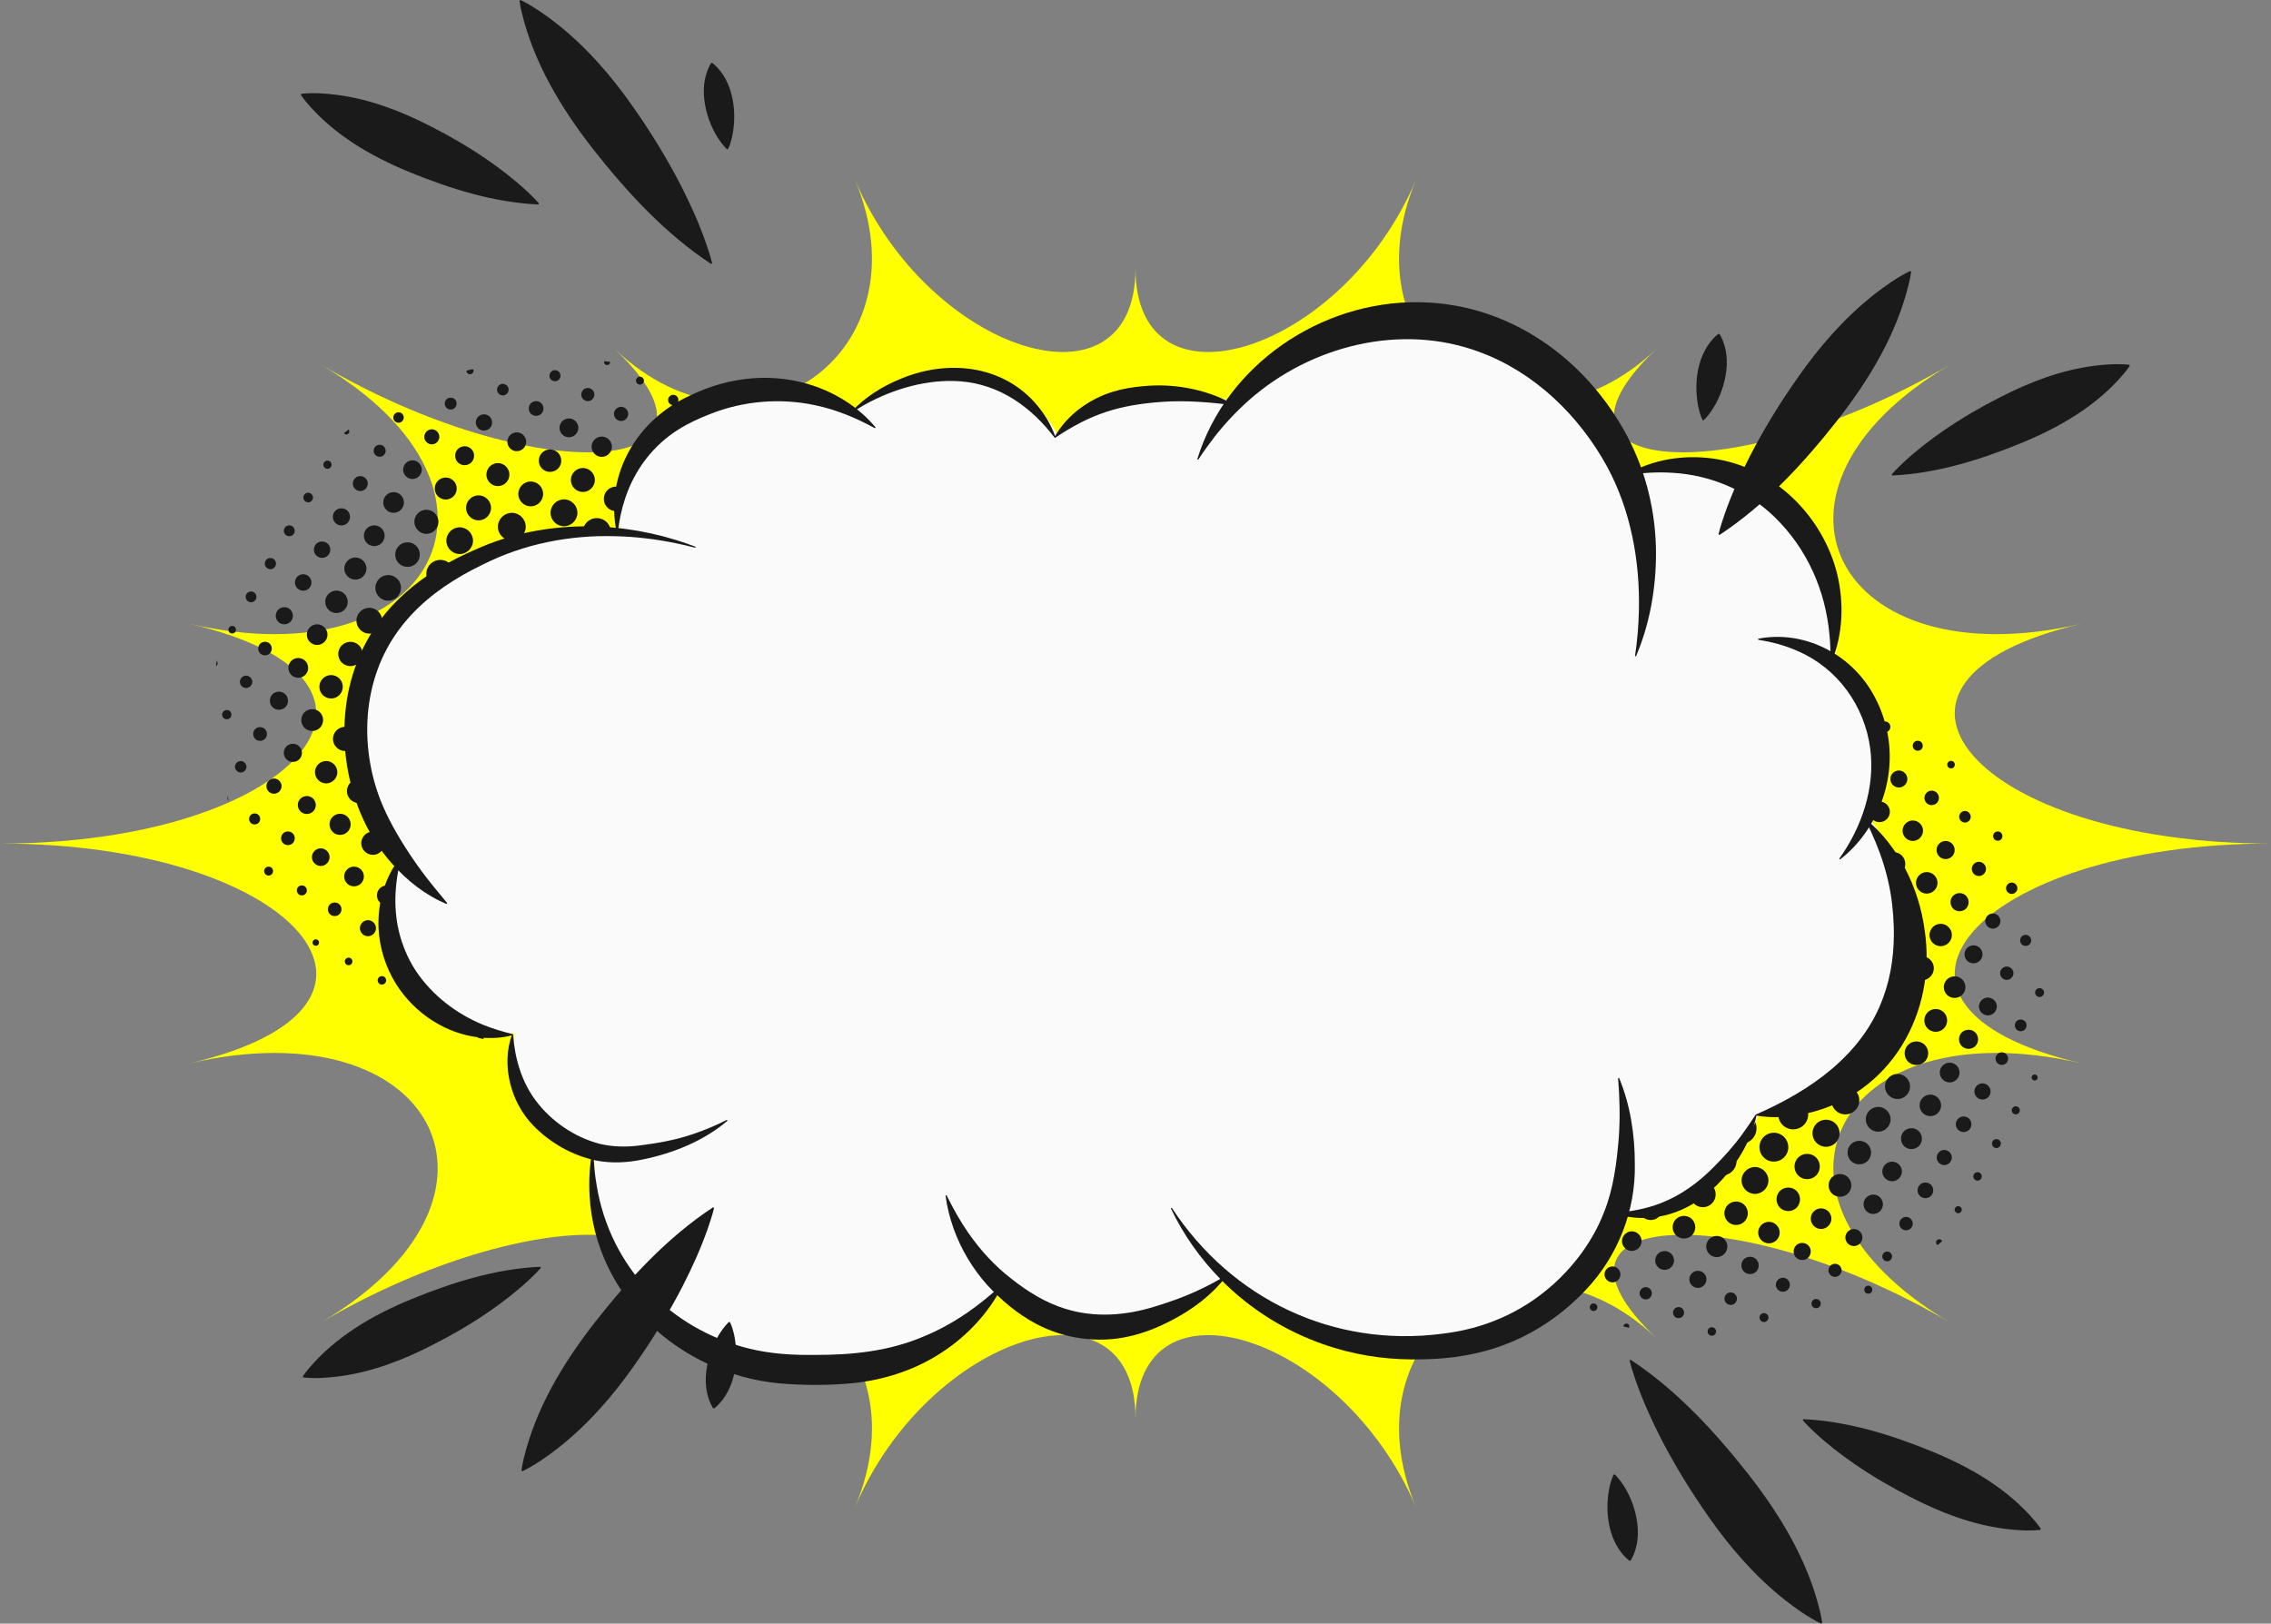
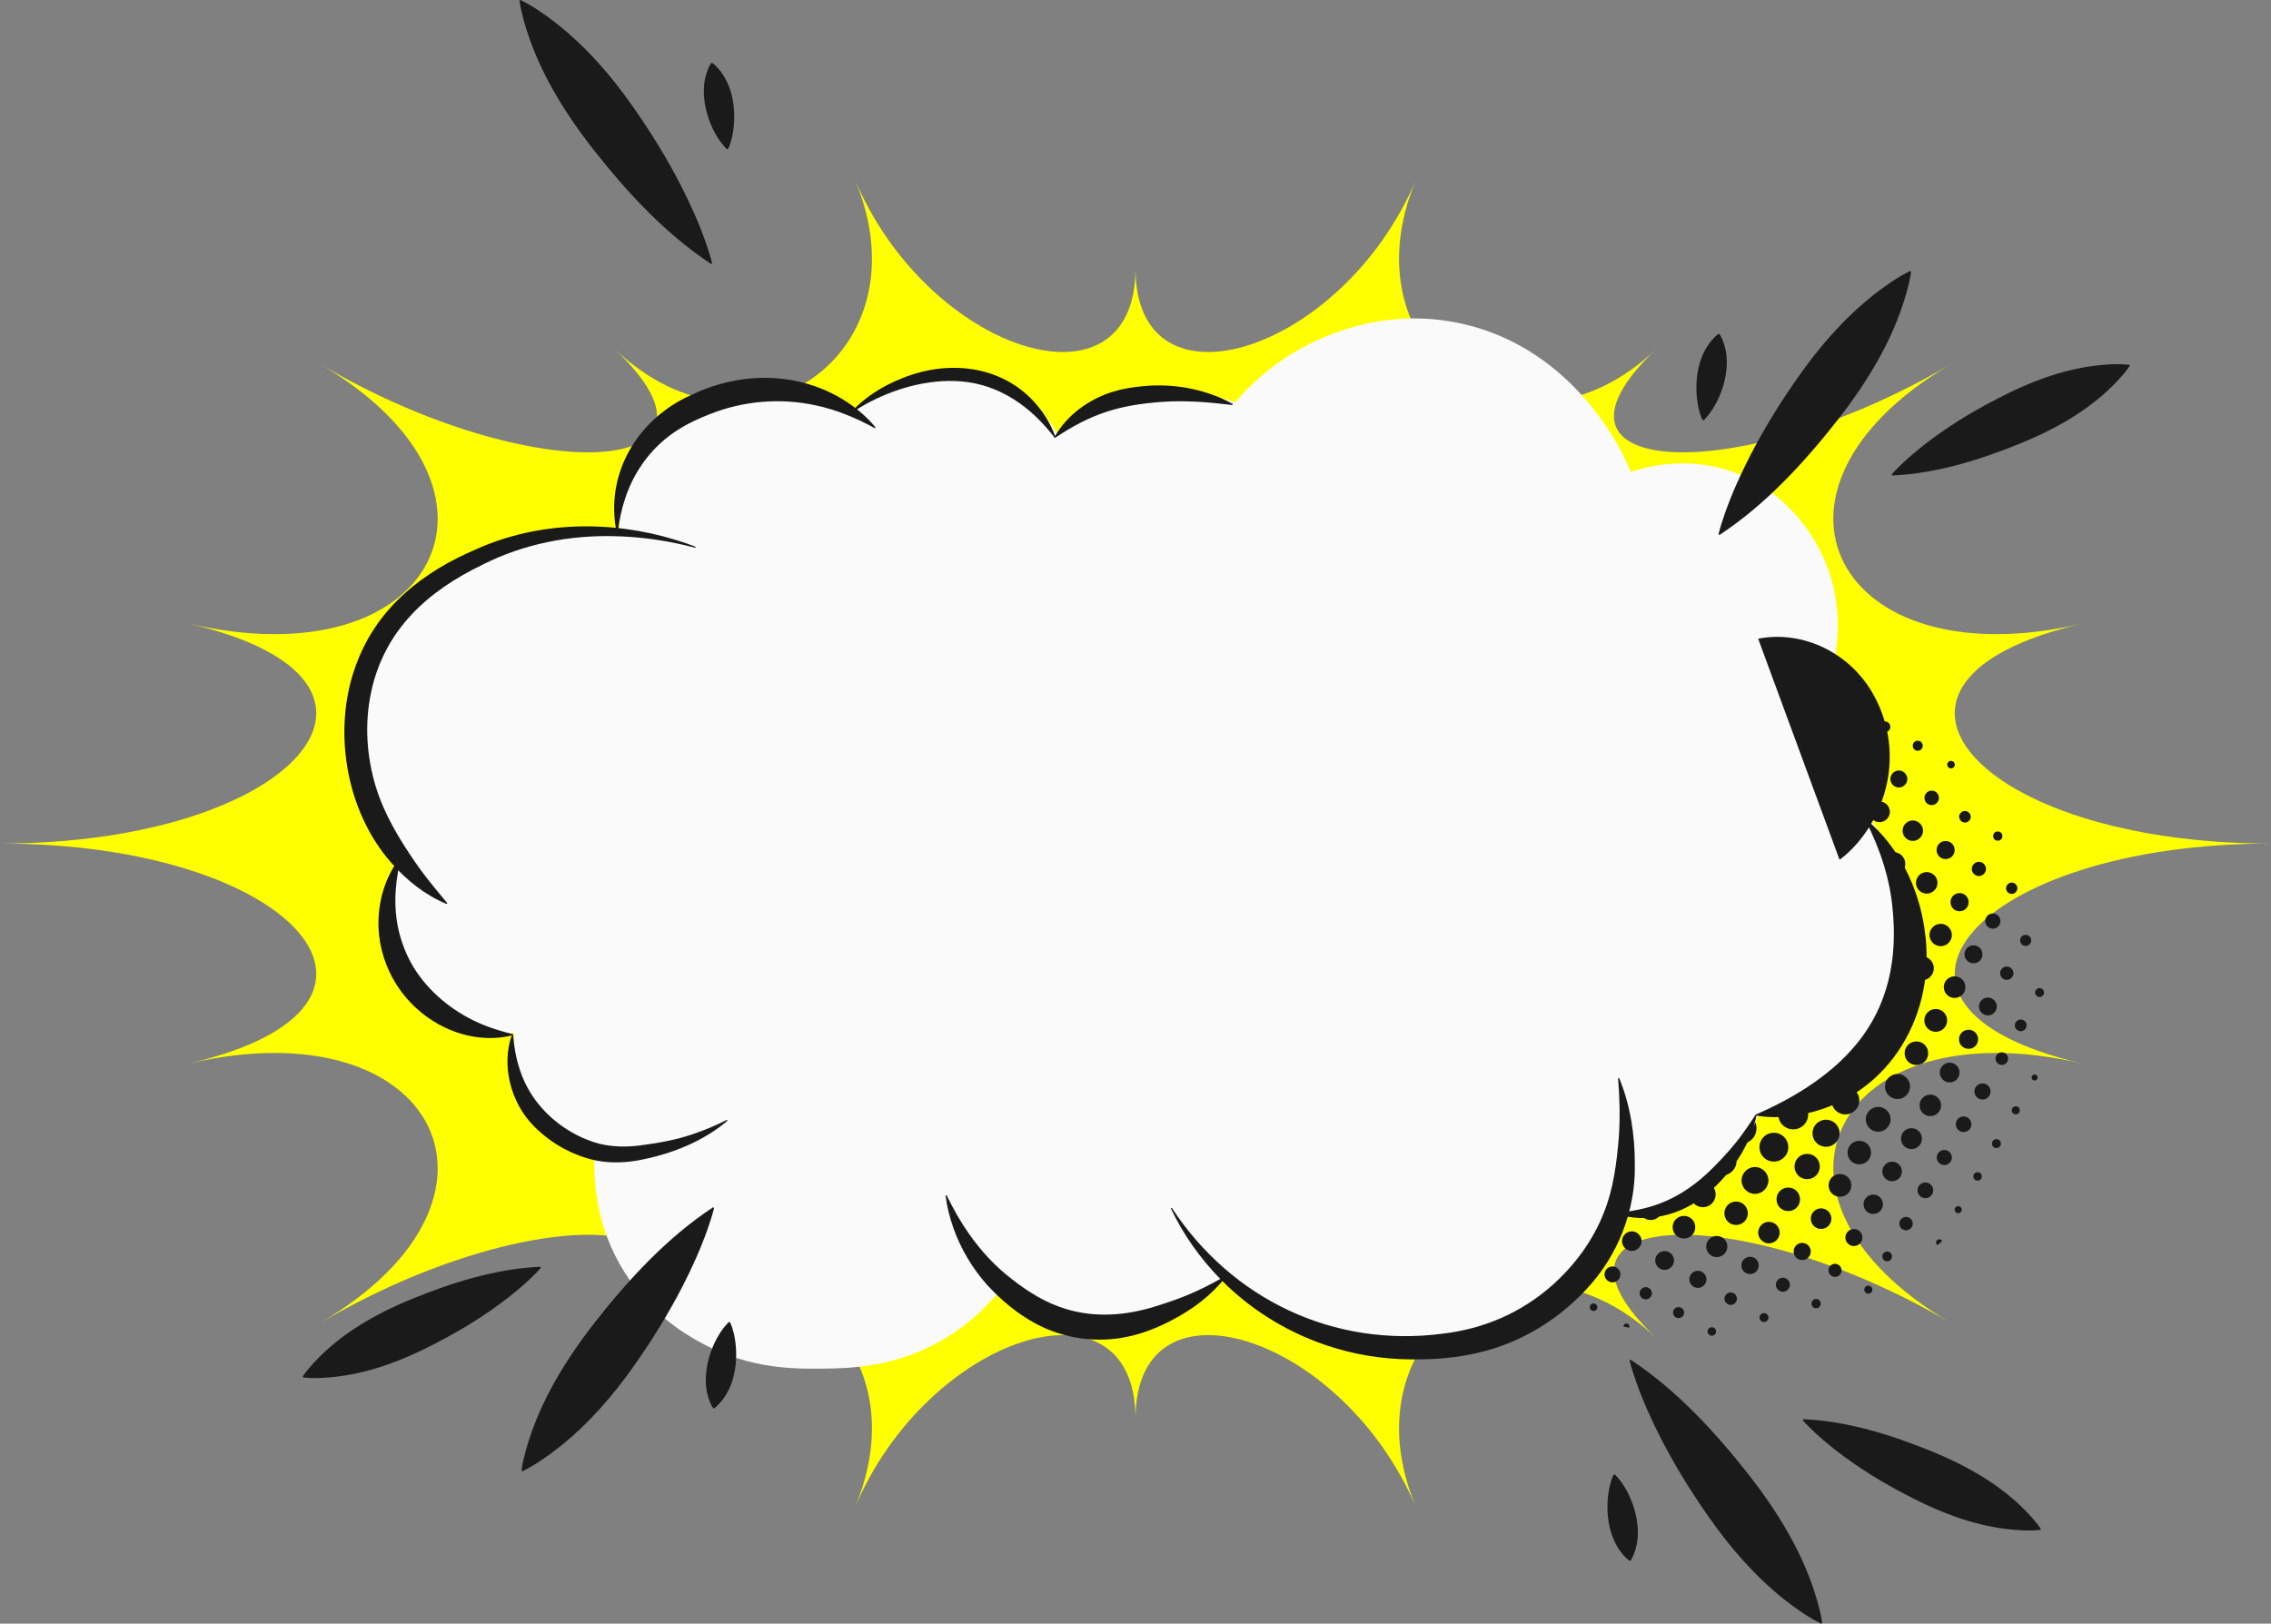
<svg xmlns="http://www.w3.org/2000/svg" data-name="Layer 2" fill="#000000" height="1929.2" preserveAspectRatio="xMidYMid meet" version="1" viewBox="151.0 535.4 2698.0 1929.2" width="2698" zoomAndPan="magnify">
  <rect x="151.0" y="535.4" width="2698.0" height="1929.2" fill="#808080" stroke="none" />
  <g id="change1_1">
    <path d="M2849,1537.7c-351.91,0-518.13,193.07-224.88,261.22-293.25-68.14-408.69,159.48-156.18,307.96-252.5-148.48-510.77-135-349.42,18.24-161.35-153.24-372.08-4.29-285.1,201.52-86.98-205.81-333.41-283.91-333.41-105.66,0-178.25-246.43-100.15-333.41,105.67,86.98-205.81-123.75-354.76-285.1-201.52,161.35-153.24-96.92-166.73-349.43-18.24,252.5-148.48,137.06-376.11-156.19-307.97,293.25-68.14,127.03-261.22-224.88-261.22,351.91,0,518.13-193.07,224.88-261.22,293.25,68.14,408.69-159.48,156.18-307.96,252.5,148.48,510.77,135,349.42-18.24,161.35,153.24,372.08,4.29,285.1-201.52,86.98,205.81,333.41,283.91,333.41,105.66,0,178.25,246.43,100.15,333.41-105.67-86.98,205.81,123.75,354.76,285.1,201.52-161.35,153.24,96.92,166.73,349.43,18.24-252.5,148.48-137.06,376.11,156.19,307.97-293.25,68.14-127.03,261.22,224.88,261.22Z" fill="#ffff00" />
  </g>
  <g id="change2_1">
-     <path d="M1056.76,1266.5c7.92.08,14.31,6.63,14.23,14.6-.08,7.92-6.63,14.31-14.6,14.23-7.92-.08-14.31-6.63-14.23-14.6.08-7.92,6.63-14.31,14.6-14.23ZM1079.09,1228.59c-6.96-.04-12.76,5.64-12.87,12.59-.11,7.07,5.66,12.96,12.72,13,6.96.04,12.76-5.64,12.87-12.59.11-7.07-5.66-12.96-12.72-13ZM883.04,1113.54c-8.21-.03-14.75,6.54-14.67,14.75.08,8.11,6.58,14.51,14.69,14.47,8.11-.04,14.54-6.51,14.54-14.62,0-8.11-6.44-14.57-14.55-14.6ZM1103.25,1404.76c-.05-7.54-6.1-13.53-13.63-13.48-7.54.04-13.53,6.1-13.48,13.63.04,7.54,6.1,13.53,13.63,13.48,7.54-.04,13.53-6.1,13.48-13.63ZM757.45,1545.07c10.18,0,18.51-8.35,18.46-18.51-.05-10.2-8.43-18.5-18.58-18.4-10.12.11-18.26,8.27-18.33,18.38-.07,10.16,8.26,18.52,18.44,18.53ZM1124.98,1365.46c.06-7.17-5.58-12.95-12.69-13.01-7.17-.06-12.95,5.58-13.01,12.69-.06,7.17,5.58,12.95,12.69,13.01,7.17.06,12.95-5.58,13.01-12.69ZM1128.78,1264.48c.05-6.09-4.65-10.87-10.71-10.9-5.97-.02-10.73,4.59-10.83,10.51-.1,6.11,4.54,10.96,10.58,11.03,6.1.08,10.92-4.6,10.97-10.65ZM945.71,1173.6c.04,8.4,6.94,15.26,15.31,15.22,8.4-.04,15.26-6.94,15.22-15.31-.04-8.4-6.94-15.26-15.31-15.22-8.4.04-15.26,6.94-15.22,15.31ZM921.46,1212.94c-.06,9.46,7.57,17.19,17,17.22,9.46.03,17.15-7.63,17.15-17.07,0-9.33-7.57-17-16.87-17.09-9.47-.08-17.23,7.52-17.29,16.94ZM882.53,1190.06c-.03,9.29,7.66,17.03,16.96,17.06,9.29.03,17.03-7.66,17.06-16.96.03-9.29-7.67-17.03-16.96-17.06-9.29-.03-17.03,7.66-17.06,16.96ZM922.09,1135.74c-8.4-.09-15.5,6.97-15.49,15.4.02,8.33,6.91,15.27,15.26,15.35,8.4.09,15.5-6.97,15.49-15.4-.02-8.33-6.91-15.27-15.26-15.35ZM986.05,1195.98c0,8.08,6.47,14.5,14.58,14.46,7.95-.04,14.32-6.47,14.32-14.44,0-8.08-6.47-14.5-14.58-14.46-7.95.04-14.32,6.47-14.32,14.44ZM1023.02,1144.72c-6.82-.04-12.38,5.5-12.36,12.32.02,6.71,5.48,12.19,12.18,12.22,6.82.04,12.38-5.5,12.36-12.32-.02-6.71-5.48-12.19-12.18-12.22ZM1039.64,1204.88c-7.93-.09-14.26,6.19-14.23,14.12.03,7.83,6.22,14.02,14.05,14.03,7.83.01,14.05-6.16,14.1-13.99.05-7.82-6.09-14.08-13.92-14.16ZM983.55,1121.51c-7.28.25-12.92,6.23-12.67,13.43.25,7.28,6.23,12.92,13.43,12.67,7.28-.25,12.92-6.23,12.67-13.43-.25-7.28-6.23-12.92-13.43-12.67ZM1066.64,1457.83c7.87.04,14.08-6.12,14.09-13.98.01-7.86-6.18-14.05-14.04-14.03-7.75.02-13.89,6.11-13.96,13.85-.07,7.88,6.07,14.12,13.91,14.16ZM900.19,1493.54c.02-10.76-8.49-19.34-19.23-19.39-10.77-.05-19.38,8.43-19.46,19.17-.08,10.88,8.5,19.53,19.37,19.52,10.76-.01,19.3-8.55,19.32-19.3ZM862.16,1471.09c0-11.26-9.09-20.34-20.35-20.33-11.14.02-20.21,9.04-20.26,20.15-.05,11.29,8.98,20.43,20.22,20.46,11.27.03,20.39-9.04,20.39-20.29ZM858.47,1551.39c10.15-.04,18.26-8.14,18.31-18.29.05-10.24-8.18-18.48-18.42-18.44-10.15.04-18.26,8.14-18.31,18.29-.05,10.24,8.18,18.48,18.42,18.44ZM923.87,1454.67c.14-11.07-8.98-20.25-20.08-20.22-11.03.03-19.99,8.98-20.02,20.02-.03,11.01,8.9,20,19.95,20.09,10.99.09,20.01-8.81,20.15-19.88ZM799.87,1487.55c-.05-11.09-8.97-19.95-20.04-19.9-11.09.05-19.95,8.97-19.9,20.04.05,11.09,8.97,19.95,20.04,19.9,11.09-.05,19.95-8.97,19.9-20.04ZM920.31,1534.26c9.89.04,17.78-7.77,17.86-17.65.07-9.89-7.71-17.82-17.59-17.92-9.89-.11-17.84,7.64-17.99,17.52-.15,9.99,7.73,18.02,17.72,18.06ZM796.42,1567.45c9.94.02,17.97-8.03,17.9-17.97-.07-9.87-7.98-17.74-17.83-17.76-9.94-.02-17.97,8.03-17.9,17.97.07,9.87,7.98,17.74,17.83,17.76ZM843.35,1167.67c0,9.26,7.29,16.62,16.53,16.68,9.38.06,16.81-7.3,16.81-16.66,0-9.26-7.29-16.62-16.53-16.68-9.38-.06-16.81,7.3-16.81,16.66ZM838.72,1510.4c.13-10.82-8.27-19.52-18.96-19.65-10.82-.13-19.52,8.27-19.65,18.96-.13,10.82,8.27,19.52,18.96,19.65,10.82.13,19.52-8.27,19.65-18.96ZM961.22,1476.97c.02-10.22-8.3-18.52-18.51-18.44-10.15.08-18.28,8.24-18.31,18.38-.02,10.22,8.3,18.52,18.51,18.44,10.15-.08,18.28-8.24,18.31-18.38ZM1073.08,1357.21c7.77.04,14.3-6.41,14.39-14.21.09-7.76-6.34-14.32-14.15-14.46-7.75-.13-14.34,6.26-14.52,14.08-.18,7.84,6.39,14.55,14.28,14.59ZM1044.09,1421.28c-.09-8.98-7.47-16.28-16.4-16.25-8.96.04-16.29,7.37-16.31,16.33-.02,9.03,7.54,16.53,16.53,16.38,9-.15,16.27-7.55,16.18-16.46ZM1065.63,1381.94c.04-8.49-6.9-15.5-15.38-15.54-8.49-.04-15.5,6.9-15.54,15.38-.04,8.49,6.9,15.5,15.38,15.54,8.49.04,15.5-6.9,15.54-15.38ZM984.3,1438.35c.34-10-7.86-18.57-18.12-18.92-10-.34-18.57,7.86-18.92,18.12-.34,10,7.86,18.57,18.12,18.92,10,.34,18.57-7.86,18.92-18.12ZM1021.34,1460.48c.03-9.22-7.35-16.66-16.55-16.67-9.21,0-16.62,7.41-16.6,16.62.01,9.09,7.35,16.48,16.41,16.54,9.23.06,16.7-7.3,16.74-16.48ZM982.32,1516.52c9.21,0,16.59-7.33,16.62-16.53.03-9.23-7.28-16.64-16.46-16.69-9.35-.05-16.77,7.33-16.75,16.66.02,9.2,7.38,16.55,16.59,16.55ZM1095.69,1290.05c-7.33-.07-13.47,6.05-13.42,13.38.05,7.24,6.08,13.23,13.32,13.22,7.24,0,13.26-6.01,13.29-13.25.03-7.23-5.94-13.28-13.18-13.35ZM591.79,1475.46c.09-7.76-6.33-14.32-14.14-14.46-7.75-.13-14.34,6.25-14.53,14.08-.18,7.84,6.39,14.55,14.28,14.59,7.77.04,14.31-6.41,14.39-14.21ZM505.3,1317.23c-6.45.02-11.67,5.23-11.7,11.68-.03,6.57,5.24,11.86,11.81,11.84,6.45-.02,11.67-5.23,11.7-11.68.03-6.57-5.24-11.86-11.81-11.84ZM632.41,1498.35c.02-8.45-7-15.48-15.45-15.46-8.45.02-15.46,7.07-15.4,15.52.06,8.36,6.96,15.27,15.32,15.33,8.44.07,15.51-6.93,15.53-15.39ZM538.59,1466.21c7.24-.07,13.21-6.13,13.18-13.36-.03-7.24-6.05-13.24-13.29-13.24-7.24,0-13.27,5.99-13.31,13.23-.04,7.33,6.1,13.45,13.43,13.38ZM515.28,1502.59c5.92.09,10.78-4.55,10.9-10.41.12-6.03-4.62-10.94-10.61-10.97-5.91-.03-10.71,4.66-10.77,10.54-.06,5.91,4.61,10.75,10.48,10.84ZM633.59,1573.81c7.83-.03,14.02-6.23,14.03-14.05.01-7.83-6.16-14.05-13.99-14.1-7.82-.05-14.08,6.09-14.16,13.92-.09,7.93,6.19,14.26,14.12,14.23ZM555.05,1527.45c6.9-.02,12.53-5.65,12.56-12.55.03-6.88-5.57-12.54-12.48-12.62-6.96-.08-12.76,5.72-12.69,12.68.07,6.91,5.73,12.51,12.62,12.49ZM593.84,1551.14c7.61.1,13.99-6.18,14.01-13.8.02-7.51-6.15-13.78-13.67-13.88-7.61-.1-13.99,6.18-14.01,13.8-.02,7.51,6.15,13.78,13.67,13.88ZM751.02,1566.22c.04-9.14-7.45-16.63-16.59-16.61-9.02.03-16.44,7.43-16.47,16.45-.04,9.14,7.45,16.63,16.59,16.61,9.02-.03,16.44-7.43,16.47-16.45ZM751.21,1642.03c7.69-.06,13.81-6.28,13.77-14.02-.03-7.7-6.23-13.85-13.95-13.84-7.71,0-13.89,6.18-13.91,13.89-.02,7.83,6.23,14.03,14.09,13.97ZM790.14,1588.72c.06-9.1-7.1-16.29-16.18-16.26-8.96.03-16.06,7.15-16.06,16.12,0,8.97,7.09,16.1,16.05,16.13,8.98.03,16.14-7.03,16.2-15.98ZM711.91,1620c8.12.11,15-6.69,15.02-14.84.01-8.05-6.63-14.77-14.71-14.89-8.12-.11-15,6.69-15.02,14.84-.01,8.05,6.63,14.77,14.71,14.89ZM672.56,1597.42c8.13-.02,14.76-6.71,14.69-14.8-.07-8.14-6.79-14.75-14.87-14.63-8.06.12-14.52,6.64-14.56,14.67-.04,8.11,6.62,14.78,14.74,14.76ZM672.29,1520.81c.06-8.94-7.17-16.27-16.17-16.38-8.93-.11-16.28,7.09-16.45,16.1-.17,9.01,7.24,16.51,16.3,16.52,8.96,0,16.26-7.25,16.32-16.24ZM712.13,1543.42c.09-9.29-7.14-16.76-16.32-16.87-9.3-.11-16.8,7.08-16.93,16.25-.14,9.42,7.14,16.94,16.45,17,9.27.06,16.71-7.19,16.8-16.38ZM742.4,1085.64c-7.48.09-13.54,6.19-13.56,13.64-.02,7.54,6.26,13.78,13.78,13.7,7.48-.09,13.54-6.19,13.56-13.64.02-7.54-6.26-13.78-13.78-13.7ZM681.24,1177.71c-.1,8.6,6.99,15.82,15.68,15.98,8.68.16,16.06-7.14,16.05-15.88-.01-8.65-7.16-15.8-15.81-15.85-8.62-.04-15.81,7.07-15.91,15.74ZM742.53,1161.12c-.07,9.15,7.38,16.67,16.52,16.68,9.03,0,16.48-7.37,16.54-16.39.07-9.15-7.38-16.67-16.52-16.68-9.03,0-16.48,7.37-16.54,16.39ZM704.67,1138.6c-.16,8.1,6.61,15.02,14.77,15.09,8.03.07,14.8-6.55,14.96-14.64.16-8.1-6.61-15.02-14.77-15.09-8.03-.07-14.8,6.55-14.96,14.64ZM843.57,1091.44c-7.75-.09-14.29,6.35-14.38,14.16-.09,7.75,6.35,14.29,14.16,14.38,7.75.09,14.29-6.35,14.38-14.16.09-7.75-6.35-14.29-14.16-14.38ZM527.69,1277.19c-6.7.04-12.16,5.52-12.18,12.23-.02,6.82,5.54,12.35,12.36,12.31,6.7-.04,12.16-5.52,12.18-12.23.02-6.82-5.54-12.35-12.36-12.31ZM804.53,1069.39c-7.32-.02-13.32,5.83-13.42,13.1-.11,7.45,5.78,13.54,13.16,13.62,7.45.08,13.5-5.83,13.55-13.23.05-7.44-5.89-13.46-13.3-13.49ZM766.74,1122.2c-.06,8.05,6.59,14.77,14.69,14.84,8.05.06,14.77-6.59,14.84-14.69.06-8.05-6.59-14.77-14.69-14.84-8.05-.06-14.77,6.59-14.84,14.69ZM805.06,1144.59c-.07,8.72,7.12,16.01,15.85,16.08,8.72.07,16.01-7.12,16.08-15.85.07-8.72-7.12-16.01-15.85-16.08-8.72-.07-16.02,7.12-16.08,15.85ZM573.13,1197.77c-7.15.05-13.05,5.94-13.11,13.1-.06,7.22,6.01,13.3,13.23,13.25,7.15-.05,13.05-5.94,13.11-13.1.06-7.22-6.01-13.3-13.23-13.25ZM537.39,1250.33c-.06,7.44,5.88,13.47,13.28,13.5,7.32.03,13.32-5.82,13.43-13.08.11-7.45-5.77-13.55-13.15-13.63-7.45-.08-13.51,5.82-13.57,13.22ZM680.61,1102.8c-7.22-.04-13.08,5.76-13.12,13-.04,7.22,5.76,13.08,13,13.12,7.22.04,13.08-5.76,13.12-13,.04-7.22-5.76-13.08-13-13.12ZM595.63,1159.62c-6.88,0-12.34,5.45-12.34,12.32,0,6.88,5.45,12.34,12.32,12.34,6.88,0,12.34-5.45,12.34-12.32,0-6.88-5.45-12.34-12.32-12.34ZM643.24,1155.33c-.04,7.77,6.41,14.31,14.2,14.4,7.76.09,14.33-6.33,14.46-14.14.14-7.75-6.25-14.35-14.07-14.53-7.84-.19-14.55,6.38-14.6,14.27ZM620.53,1194.36c-.01,8.11,6.41,14.58,14.52,14.63,8.21.05,14.76-6.51,14.7-14.72-.06-8.11-6.54-14.53-14.65-14.5-8.11.03-14.55,6.48-14.57,14.59ZM596.91,1233.85c-.05,8.37,6.8,15.27,15.2,15.32,8.37.05,15.27-6.8,15.32-15.2.05-8.37-6.8-15.27-15.2-15.32-8.37-.05-15.27,6.8-15.32,15.2ZM872.72,1291.34c-.12,11.42,8.85,20.58,20.23,20.67,11.42.09,20.55-8.91,20.6-20.3.06-11.41-8.97-20.51-20.37-20.54-11.3-.03-20.35,8.89-20.47,20.17ZM791.94,1306c11.51.1,20.98-9.18,21.05-20.64.07-11.51-9.24-20.94-20.7-20.98-11.5-.04-20.9,9.29-20.92,20.77-.02,11.38,9.23,20.75,20.57,20.85ZM724.81,1423.75c11.43-.34,20.35-9.64,20.06-20.92-.29-11.42-9.57-20.37-20.86-20.13-11.41.25-20.39,9.5-20.2,20.79.2,11.5,9.62,20.6,21,20.26ZM909.65,1373.52c11.39.03,20.51-9.06,20.54-20.45.03-11.39-9.06-20.51-20.45-20.54-11.39-.03-20.51,9.06-20.54,20.45-.03,11.39,9.06,20.51,20.45,20.54ZM686.92,1341.47c.07,11.23,9.21,20.2,20.54,20.13,11.23-.07,20.2-9.21,20.13-20.54-.07-11.23-9.21-20.2-20.54-20.13-11.23.07-20.2,9.21-20.13,20.54ZM724.98,1363.57c-.09,11.99,9.87,21.98,21.87,21.93,11.92-.05,21.73-9.9,21.73-21.8,0-11.91-9.82-21.76-21.74-21.8-11.9-.04-21.78,9.75-21.87,21.67ZM864.19,1452.97c11.98.03,21.54-9.5,21.52-21.46-.01-11.85-9.49-21.36-21.33-21.39-11.98-.03-21.54,9.5-21.52,21.46.01,11.85,9.49,21.36,21.33,21.39ZM684.93,1399.96c10.78-.07,19.65-9.03,19.58-19.81-.07-10.78-9.03-19.65-19.81-19.58-10.78.07-19.65,9.03-19.58,19.81.07,10.78,9.03,19.65,19.81,19.58ZM990.36,1336.63c.06-10.33-8.18-18.77-18.41-18.87-10.46-.11-18.95,8.18-19,18.55-.06,10.33,8.18,18.77,18.41,18.87,10.46.11,18.95-8.18,19-18.55ZM1028.38,1359.36c-.03-9.61-7.69-17.19-17.33-17.13-9.5.06-17.04,7.62-17.06,17.13-.03,9.63,7.58,17.26,17.2,17.26,9.62,0,17.23-7.64,17.2-17.27ZM908.68,1392.45c-.03-11.84-9.54-21.32-21.39-21.33-11.97-.01-21.5,9.54-21.46,21.52.03,11.84,9.54,21.32,21.39,21.33,11.97.01,21.5-9.54,21.46-21.52ZM761.12,1464.77c.07-11.04-9.03-20.25-20.1-20.33-11.04-.07-20.25,9.03-20.33,20.1-.07,11.04,9.03,20.25,20.1,20.33,11.04.07,20.25-9.03,20.33-20.1ZM1049.74,1319.91c0-8.97-7.09-16.1-16.05-16.13-8.98-.03-16.14,7.03-16.2,15.98-.06,9.1,7.1,16.29,16.18,16.26,8.96-.03,16.06-7.15,16.06-16.12ZM926.16,1435.13c10.95.08,20.05-8.88,20.24-19.92.19-11-8.96-20.29-20.06-20.37-10.95-.08-20.05,8.88-20.24,19.92-.19,11,8.96,20.29,20.06,20.37ZM730.29,1281.3c-11.31-.03-20.37,8.88-20.51,20.17-.14,11.42,8.84,20.61,20.24,20.71,11.42.1,20.57-8.9,20.64-20.31.07-11.42-8.97-20.54-20.37-20.57ZM968.85,1375.93c-.05-10.7-8.85-19.51-19.56-19.57-10.76-.06-19.76,8.93-19.71,19.69.05,10.7,8.85,19.51,19.56,19.57,10.76.06,19.76-8.93,19.71-19.69ZM789.21,1334.05c.09-.07.18-.14.26-.21,0,0,0,0,0,0,.35-2.53,1.43-4.9,1.6-7.48.73-10.83-6.64-20.79-17.06-23-10.87-2.3-21.49,3.47-25.31,13.75-3.82,10.28.56,21.78,10.24,26.91,9.73,5.16,21.51,2.4,28.05-6.55.41-.57.53-1.47,1.46-1.57.01-.01.02-.03.03-.04,0-.1.01-.2.01-.3.16-.54.38-1.05.7-1.52ZM482.45,1357.21c-6.08-.03-10.84,4.7-10.85,10.77,0,6.07,4.75,10.8,10.83,10.78,6.06-.02,10.76-4.81,10.71-10.9-.05-5.95-4.74-10.62-10.7-10.65ZM627.59,1357.99c.06,10.06,8.12,18.06,18.2,18.07,10.2.01,18.28-8.07,18.27-18.27-.01-10.19-8.13-18.24-18.33-18.21-10.17.04-18.2,8.18-18.14,18.4ZM498.91,1440.71c6.08.01,10.82-4.73,10.81-10.81-.01-5.96-4.67-10.68-10.61-10.74-6.1-.07-10.9,4.62-10.94,10.67-.04,6.09,4.67,10.86,10.74,10.87ZM521.91,1377.98c-7.28,0-12.99,5.74-12.96,13.03.03,7.28,5.8,12.96,13.09,12.9,7.27-.06,12.92-5.86,12.83-13.16-.09-7.16-5.78-12.76-12.96-12.76ZM1179.79,1254.55c3.66.12,6.85-2.94,6.93-6.64.08-3.67-3.02-6.83-6.71-6.86-3.57-.03-6.63,2.9-6.79,6.51-.16,3.65,2.86,6.87,6.57,7ZM1157.47,1295.83c4.88.04,9.02-4.02,9.1-8.91.08-4.87-3.95-9.05-8.85-9.16-4.87-.12-9.07,3.88-9.23,8.78-.16,4.97,3.99,9.26,8.98,9.3ZM1163.33,1191.33c3.15.04,5.57-2.34,5.57-5.49,0-3.14-2.41-5.53-5.55-5.5-3.14.03-5.5,2.47-5.44,5.62.06,3.02,2.39,5.34,5.42,5.37ZM558.25,1351.32c-.04-7.66-6.26-13.82-13.95-13.81-7.68.01-13.86,6.2-13.88,13.88-.01,7.79,6.26,14.01,14.08,13.94,7.65-.06,13.78-6.31,13.74-14.01ZM780.93,1448.16c.02,11.82,9.56,21.33,21.4,21.34,11.84,0,21.38-9.51,21.4-21.33.02-11.85-9.46-21.42-21.26-21.47-11.97-.05-21.56,9.51-21.54,21.46ZM788.49,1335.9s-.02,0-.03,0c-.02.02-.03.04-.05.06l.08-.06ZM687.05,1318.32c0-10.47-8.31-18.8-18.77-18.8-10.47,0-18.8,8.31-18.8,18.77,0,10.47,8.31,18.8,18.77,18.8,10.47,0,18.8-8.31,18.8-18.77ZM816.75,1429.94c-10.44-4.25-16.09-15.67-13.23-26.69.18-.68.34-1.37.51-2.06.17-.38.02-.54-.37-.51-7.81,8.94-17.44,10.43-28.4,6.74,4.79,3.51,7.92,7.93,9.12,13.59,1.22,5.72.36,11.13-2.77,16.12-5.57,8.89-16.69,12.48-26.39,8.52-9.72-3.96-15.29-14.46-12.97-24.52,1.58-6.83,5.49-11.87,11.81-14.93,6.16-2.99,12.47-2.67,18.9-.3-9.54-8.34-12.98-18.29-7.08-29.64,5.94-11.43,16.16-14.11,28.16-10.93.34-.83-.33-1.02-.66-1.34-7.57-7.41-9.46-16.95-5.23-26.64.2-.47.61-.89.35-1.47,0-.01,0-.02,0-.03.49-.59.63-1.37.98-2.03.71.54.86-.21,1.14-.54,7.52-8.65,16.06-10.9,27.06-7.13.14.05.33-.02.88-.06-5.84-4.62-9.08-10.4-9.23-17.65-.1-5.06,1.47-9.63,4.55-13.64,6.28-8.15,17.31-10.8,26.61-6.42,9.25,4.35,14.23,14.52,11.98,24.61-.93,4.17-2.97,7.78-6.06,10.77-3.15,3.04-6.89,4.88-11.18,5.84-4.23.94-8.28-.14-13.12-.94,4.32,3.36,6.91,7.08,8.35,11.53,1.45,4.51,1.41,9.08-.06,14.22,10.82-9.1,21.76-10.61,32.49-1.45,7.3,6.24,9.5,14.81,6.13,23.77-5.3,14.08-16.3,17.53-30.73,13.98,9.43,6.98,12.11,19.51,6.73,29.26-5.51,9.98-17.68,14.27-28.27,9.95ZM834.36,1388.15c-8.17-6.73-10.64-15.27-8.37-25.63-10.04,7.91-13.87,8.66-27.49,5.43,8.98,6.71,11.91,16.56,8.42,27.45,7.6-8.27,16.65-10.9,27.44-7.24ZM789.52,1333.76s-.04.08-.05.08c0,0,0,0,0,0,.01-.03.03-.06.04-.08ZM789.47,1333.84h0s0,0,0,0c0,0,0,0,0,0ZM1017.14,1242.38c-8.71-.03-15.62,6.8-15.65,15.47-.03,8.71,6.8,15.62,15.47,15.65,8.71.03,15.62-6.8,15.65-15.47.03-8.71-6.8-15.62-15.47-15.65ZM988.2,1416.54c9.97,0,18.16-8.21,18.13-18.18-.03-9.96-8.27-18.12-18.25-18.06-9.85.06-17.96,8.19-17.99,18.04-.04,9.97,8.15,18.19,18.11,18.19ZM552.86,1312.32c-.04,8.1,6.39,14.56,14.48,14.55,7.97-.01,14.38-6.4,14.42-14.35.04-8.1-6.39-14.56-14.48-14.55-7.97.01-14.38,6.4-14.42,14.35ZM589.62,1257.56c-8.38.1-15.27,7.07-15.22,15.4.05,8.36,6.98,15.28,15.33,15.29,8.44,0,15.51-7.15,15.35-15.53-.16-8.4-7.16-15.26-15.47-15.15ZM560.94,1427.74c7.79-.02,14.26-6.47,14.32-14.26.06-7.88-6.51-14.48-14.39-14.46-7.79.02-14.26,6.47-14.32,14.26-.06,7.88,6.51,14.48,14.39,14.46ZM589.74,1334.79c-.03,9.07,7.28,16.53,16.29,16.63,9.21.1,16.75-7.23,16.83-16.36.08-9.2-7.28-16.71-16.42-16.76-9.19-.05-16.67,7.34-16.7,16.49ZM634.61,1256.16c-.07,9.5,7.53,17.23,16.98,17.28,9.49.04,17.19-7.58,17.21-17.04.02-9.48-7.63-17.15-17.11-17.14-9.36,0-17.01,7.58-17.08,16.91ZM612.24,1295.86c0,9.29,7.66,17,16.95,17.05,9.39.05,17.18-7.76,17.11-17.15-.07-9.3-7.79-16.94-17.09-16.91-9.3.03-16.97,7.72-16.98,17.02ZM599.51,1374.37c0-8.68-6.85-15.57-15.52-15.63-8.79-.06-15.77,6.87-15.77,15.66,0,8.68,6.85,15.57,15.52,15.63,8.79.06,15.77-6.87,15.77-15.66ZM721.01,1442.4c.15-10.73-8.79-19.78-19.59-19.81-10.67-.04-19.53,8.72-19.68,19.45-.15,10.73,8.79,19.78,19.59,19.81,10.67.04,19.53-8.72,19.68-19.45ZM674.37,1200.68c-9.39-.1-16.86,7.22-16.91,16.57-.05,9.27,7.21,16.67,16.43,16.78,9.39.1,16.86-7.22,16.91-16.57.05-9.27-7.21-16.67-16.43-16.78ZM678.88,1499.84c9.93.04,18.19-8.23,18.15-18.16-.04-9.84-8.18-17.98-18.02-18.02-9.93-.04-18.19,8.23-18.15,18.16.04,9.84,8.18,17.98,18.02,18.02ZM717.86,1522.67c10.12.07,18.5-8.24,18.57-18.41.07-10.12-8.24-18.5-18.41-18.57-10.12-.07-18.5,8.24-18.57,18.41-.07,10.12,8.24,18.5,18.42,18.57ZM600.32,1452.47c8.99.04,16.16-7,16.23-15.95.07-9-6.95-16.2-15.89-16.3-9.01-.1-16.24,6.89-16.36,15.82-.13,9.12,6.95,16.39,16.02,16.43ZM640.31,1397.15c.28-9.37-7.28-17.31-16.92-17.77-9.42-.45-17.56,7.25-17.97,16.98-.39,9.43,7.35,17.56,17.05,17.91,9.44.34,17.55-7.44,17.84-17.12ZM681.11,1419.95c.06-10.47-8.26-18.87-18.69-18.88-10.33-.01-18.7,8.27-18.75,18.56-.06,10.47,8.26,18.87,18.69,18.88,10.33,0,18.7-8.27,18.75-18.56ZM639.45,1476.07c9.61-.02,17.27-7.72,17.25-17.32-.02-9.61-7.72-17.27-17.32-17.25-9.61.02-17.27,7.72-17.25,17.32.02,9.61,7.72,17.27,17.32,17.25ZM978.19,1218.98c-9.15-.06-16.66,7.4-16.66,16.53,0,9.03,7.38,16.47,16.4,16.53,9.15.06,16.66-7.4,16.66-16.53,0-9.03-7.38-16.47-16.4-16.53ZM790.5,1663.98c7.48.03,13.44-5.8,13.52-13.24.08-7.61-5.81-13.62-13.37-13.65-7.48-.03-13.44,5.8-13.52,13.24-.08,7.61,5.81,13.62,13.37,13.65ZM876.54,1210.8c-10.46.02-18.78,8.34-18.8,18.8-.02,10.57,8.42,18.95,19,18.87,10.45-.08,18.72-8.47,18.67-18.93-.05-10.46-8.4-18.75-18.86-18.74ZM916.27,1233.28c-10.5-.07-18.89,8.17-18.96,18.62-.07,10.5,8.17,18.89,18.62,18.96,10.5.07,18.89-8.17,18.96-18.62.07-10.5-8.17-18.89-18.62-18.96ZM936.86,1274.67c.06,10.05,8.13,18.05,18.21,18.07,10.2.01,18.28-8.08,18.27-18.27-.01-10.19-8.13-18.24-18.34-18.2-10.17.04-18.2,8.19-18.13,18.41ZM977.16,1297.65c.15,9.53,7.94,17.26,17.43,17.28,9.56.02,17.52-7.94,17.48-17.5-.04-9.59-8.03-17.51-17.56-17.41-9.61.1-17.5,8.12-17.35,17.63ZM833.76,1268.57c-.02,11.3,8.93,20.36,20.19,20.43,11.43.07,20.55-8.93,20.57-20.32.02-11.3-8.93-20.36-20.19-20.43-11.43-.07-20.55,8.93-20.57,20.32ZM912.91,1313.85c-.07,10.97,8.77,19.91,19.7,19.93,10.84.02,19.73-8.77,19.79-19.57.07-10.97-8.77-19.91-19.7-19.93-10.84-.02-19.73,8.77-19.79,19.57ZM695.3,1239.42c-.23,10.12,7.69,18.41,17.87,18.72,10.21.31,18.63-7.72,18.86-18,.23-10.12-7.69-18.41-17.87-18.72-10.21-.31-18.63,7.72-18.86,18ZM838.06,1188.23c-10.04-.4-18.57,7.73-18.93,18.03-.34,10.06,7.82,18.56,18.1,18.86,10.08.29,18.56-7.9,18.8-18.17.24-9.99-7.76-18.32-17.97-18.72ZM732.79,1262.83c.03,11.01,8.8,19.77,19.81,19.79,11.13.03,19.96-8.81,19.93-19.94-.03-11.01-8.8-19.77-19.81-19.79-11.13-.03-19.96,8.81-19.93,19.94ZM671.91,1279.28c-.01,10.47,8.29,18.8,18.76,18.82,10.47.01,18.8-8.29,18.82-18.76.01-10.47-8.29-18.8-18.76-18.82-10.47-.01-18.8,8.29-18.82,18.76ZM736.01,1183.16c-9.73.03-17.58,7.96-17.54,17.72.03,9.73,7.96,17.58,17.72,17.54,9.73-.03,17.58-7.96,17.54-17.72-.03-9.73-7.96-17.58-17.72-17.54ZM794.78,1246.28c.03,10.99,8.84,19.75,19.86,19.74,11,0,19.79-8.79,19.81-19.79.02-11.01-8.74-19.84-19.72-19.88-11.13-.04-19.98,8.79-19.94,19.92ZM798.08,1166.6c-9.74-.01-17.65,7.87-17.66,17.6-.01,9.74,7.87,17.65,17.6,17.66,9.75.01,17.65-7.87,17.66-17.6.01-9.75-7.87-17.65-17.6-17.66ZM756.65,1223.33c.09,10.42,8.46,18.79,18.88,18.87,10.46.08,19.04-8.45,19.07-18.95.02-10.48-8.54-19.04-19.01-19-10.5.03-19.02,8.62-18.94,19.08ZM870.86,1308.78c-11.89-.11-21.81,9.64-21.96,21.58-.15,11.98,9.76,22.01,21.78,22.03,11.91.02,21.77-9.79,21.83-21.71.06-11.9-9.72-21.79-21.64-21.9ZM683.42,1741.12c-2.53-.11-4.63,1.84-4.7,4.37-.07,2.44,1.74,4.44,4.17,4.61,2.54.18,4.68-1.69,4.82-4.21.14-2.54-1.77-4.66-4.29-4.76ZM662.69,1621.8c.09-6.86-5.48-12.56-12.41-12.7-6.85-.14-12.57,5.4-12.76,12.34-.19,6.93,5.54,12.79,12.54,12.83,6.88.03,12.54-5.56,12.63-12.47ZM627.16,1652.26c-4.77-.02-8.81,3.91-8.98,8.73-.17,4.81,3.9,9.06,8.79,9.18,4.83.12,9.05-3.97,9.12-8.86.07-4.85-4.05-9.03-8.93-9.05ZM666.69,1674.5c-5.13-.01-9.15,3.95-9.19,9.05-.04,5.24,4.01,9.29,9.25,9.25,5.1-.04,9.07-4.06,9.05-9.19-.01-5.12-4-9.11-9.12-9.12ZM643.74,1717.86c-2.83-.03-5.27,2.3-5.37,5.13-.11,2.93,2.33,5.47,5.27,5.51,2.83.03,5.27-2.3,5.37-5.13.11-2.93-2.33-5.47-5.27-5.5ZM588.14,1628.7c-5.16,0-9.51,4.32-9.56,9.48-.05,5.25,4.44,9.71,9.68,9.62,5.17-.09,9.46-4.47,9.42-9.62-.04-5.16-4.39-9.49-9.55-9.49ZM807.14,1702.34c-5.62,0-10.16,4.54-10.16,10.16,0,5.62,4.54,10.16,10.16,10.16,5.62,0,10.16-4.54,10.16-10.16,0-5.62-4.54-10.16-10.16-10.16ZM604.73,1695.18c-2.86-.02-5.08,2.21-5.06,5.07.02,2.75,2.12,4.91,4.87,5,2.86.09,5.14-2.08,5.2-4.93.05-2.86-2.15-5.11-5-5.13ZM745.24,1721.75c-3.93-.04-7.33,3.3-7.37,7.25-.04,3.93,3.3,7.33,7.25,7.37,3.93.04,7.33-3.3,7.37-7.25.04-3.93-3.3-7.33-7.25-7.37ZM767.53,1678.87c-6.13.04-11.15,5.13-11.11,11.27.04,6.13,5.13,11.15,11.27,11.11,6.13-.04,11.15-5.13,11.11-11.27-.04-6.13-5.13-11.15-11.27-11.11ZM701.81,1644.78c.09-6.92-5.71-12.8-12.66-12.84-6.83-.04-12.59,5.58-12.77,12.46-.19,6.88,5.56,12.83,12.53,12.97,6.9.14,12.82-5.64,12.91-12.6ZM784.1,1745.47c-3.71.03-6.51,2.9-6.48,6.62.03,3.71,2.9,6.51,6.62,6.48,3.71-.03,6.51-2.9,6.48-6.62-.03-3.71-2.9-6.51-6.62-6.48ZM583.32,1576.96c.06-6.44-5.12-11.78-11.54-11.87-6.45-.09-11.81,5.06-11.93,11.47-.12,6.45,5,11.84,11.4,12,6.56.16,12.01-5.08,12.07-11.6ZM705.58,1697.16c-5.06.05-9.3,4.26-9.39,9.34-.1,5.12,4.24,9.55,9.4,9.59,5.13.05,9.53-4.32,9.53-9.47,0-5.15-4.4-9.52-9.53-9.46ZM728.55,1655.43c-6.29.05-11.55,5.31-11.59,11.6-.05,6.38,5.35,11.77,11.73,11.73,6.29-.05,11.55-5.31,11.59-11.6.05-6.38-5.35-11.78-11.73-11.73ZM723.11,1765.17c-2.46-.57-3.83.69-4.55,3.27,2.41.55,4.63,1.06,6.86,1.57.62-2.66-.12-4.34-2.3-4.84ZM622.35,1599.35c.03-6.6-5.17-11.86-11.75-11.87-6.59,0-11.82,5.23-11.8,11.82.01,6.47,5.17,11.68,11.62,11.74,6.61.06,11.9-5.12,11.94-11.69ZM420.33,1379.04c-3.02.04-5.35,2.37-5.4,5.39-.05,3.15,2.32,5.58,5.46,5.6,3.15.02,5.55-2.38,5.53-5.52-.01-3.14-2.44-5.51-5.59-5.47ZM453.48,1501.9c-3.71.02-6.52,2.89-6.5,6.6.02,3.71,2.89,6.52,6.6,6.5,3.71-.03,6.52-2.89,6.5-6.6-.03-3.71-2.89-6.52-6.6-6.5ZM437.08,1439.67c-3.61-.07-6.81,3.01-6.93,6.66-.11,3.6,2.93,6.83,6.6,6.99,3.69.16,7.04-3.06,7.06-6.8.02-3.62-3.09-6.8-6.73-6.86ZM426.86,1279.09c-2.43-.02-4.41,1.84-4.52,4.27-.12,2.54,1.8,4.64,4.33,4.73,2.53.09,4.61-1.87,4.66-4.4.05-2.54-1.93-4.58-4.46-4.6ZM565.23,1673.28c-2.54-.03-4.56,1.97-4.56,4.5,0,2.43,1.89,4.39,4.3,4.49,2.53.1,4.62-1.85,4.69-4.37.07-2.53-1.91-4.59-4.44-4.62ZM407.64,1327.23c2.45-2.71,2.6-4.48.6-7.12.38,2.33-.67,4.57-.6,7.12ZM422.35,1487.56c.14-2.41-.14-3.97-1.25-5.79-.41,2.21.95,3.45,1.25,5.79ZM443.51,1352.92c3.95-.09,7.29-3.51,7.25-7.43-.04-3.94-3.43-7.31-7.37-7.32-3.94,0-7.33,3.35-7.38,7.3-.05,4.03,3.48,7.54,7.5,7.45ZM532.11,1543.37c-5.63-.04-10.34,4.54-10.53,10.23-.19,5.69,4.51,10.59,10.3,10.73,5.7.14,10.58-4.6,10.67-10.37.09-5.72-4.68-10.56-10.43-10.6ZM526.4,1651.48c-2.24-.11-3.97,1.44-4.08,3.64-.11,2.22,1.46,3.98,3.64,4.08,2.23.11,3.97-1.44,4.08-3.64.11-2.23-1.44-3.97-3.64-4.08ZM548.44,1607.75c-4.43.07-7.89,3.59-7.9,8.04-.01,4.56,3.54,8.12,8.11,8.1,4.55-.02,8.08-3.6,8.04-8.18-.04-4.54-3.66-8.04-8.24-7.97ZM509.84,1587.44c-3.35-.1-6.03,2.37-6.16,5.66-.13,3.35,2.31,6.07,5.59,6.22,3.46.16,6.23-2.37,6.29-5.78.07-3.34-2.43-6-5.72-6.1ZM476.56,1460.43c-4.88-.04-9.02,4.02-9.1,8.91-.08,4.98,4.13,9.21,9.11,9.16,4.89-.05,8.97-4.16,8.96-9.05,0-4.88-4.09-8.99-8.98-9.03ZM470.21,1565.1c-2.83-.06-5.29,2.24-5.43,5.07-.14,2.93,2.26,5.5,5.2,5.57,2.83.06,5.29-2.24,5.43-5.07.14-2.93-2.26-5.5-5.2-5.57ZM493.03,1523.31c-4.55.01-8.07,3.53-8.08,8.08-.01,4.56,3.47,8.1,8.01,8.15,4.67.04,8.26-3.55,8.21-8.21-.04-4.54-3.59-8.03-8.15-8.01ZM885.66,1752.58c-2.84,0-5.25,2.34-5.32,5.18-.08,2.93,2.37,5.45,5.31,5.46,2.84,0,5.25-2.34,5.32-5.18.08-2.93-2.37-5.45-5.31-5.46ZM1116.33,1625.46c-2.29.04-4.22,2.03-4.17,4.32.04,2.29,2.03,4.22,4.32,4.17,2.29-.04,4.22-2.03,4.17-4.32-.04-2.29-2.03-4.22-4.32-4.17ZM1139.27,1585.15c-2.75.05-4.88,2.18-4.93,4.93-.06,2.86,2.14,5.12,5,5.13,2.86.02,5.08-2.21,5.07-5.06-.02-2.86-2.27-5.05-5.13-5ZM1122.94,1518.97c-5.22-.06-9.35,3.98-9.38,9.18-.03,5.11,3.9,9.18,8.98,9.31,5.23.13,9.42-3.85,9.51-9.05.1-5.22-3.92-9.38-9.12-9.45ZM1145.17,1479.62c-5.21.04-9.47,4.28-9.54,9.49-.06,5.33,4.23,9.71,9.55,9.74,5.33.03,9.67-4.29,9.67-9.62,0-5.33-4.36-9.64-9.69-9.6ZM1077.73,1597.43c-5.16-.19-9.44,3.81-9.63,8.99-.19,5.16,3.81,9.44,8.99,9.63,5.16.19,9.44-3.81,9.63-8.99.19-5.16-3.81-9.44-8.99-9.63ZM1161.89,1545.87c-2.83-.05-5.28,2.26-5.41,5.1-.13,2.93,2.29,5.49,5.23,5.54,2.83.05,5.28-2.26,5.41-5.1.13-2.93-2.29-5.49-5.23-5.54ZM1092.03,1665.35c-1.84.96-2.25,2.68-1.75,4.56.47,1.75,1.49,2.23,2.95.87,1.35-1.26,2.7-2.54,4.23-3.98-1.72-2.08-3.48-2.47-5.43-1.44ZM1100.24,1558.75c-4.8-.27-9.11,3.69-9.39,8.6-.27,4.8,3.69,9.11,8.6,9.39,4.8.27,9.11-3.69,9.39-8.6.27-4.8-3.69-9.11-8.6-9.39ZM1054.37,1638.29c-4.34.04-7.95,3.71-7.9,8.05.04,4.34,3.71,7.95,8.05,7.9,4.34-.04,7.95-3.71,7.9-8.05-.04-4.34-3.71-7.95-8.05-7.9ZM1196.73,1303.21c-3.73-.09-6.66,2.66-6.76,6.35-.09,3.73,2.66,6.66,6.35,6.76,3.73.09,6.66-2.66,6.76-6.35.09-3.73-2.66-6.66-6.35-6.76ZM1207.23,1469.06c-1.88-.01-3.58,1.63-3.63,3.52-.06,1.98,1.74,3.77,3.72,3.7,1.89-.07,3.52-1.77,3.5-3.65-.03-1.89-1.7-3.55-3.58-3.57ZM1168.38,1442.74c-4.13-.08-7.55,3.16-7.66,7.26-.11,4.25,3.23,7.71,7.46,7.73,4.12.02,7.48-3.28,7.52-7.39.05-4.13-3.22-7.51-7.32-7.59ZM1213.1,1366.4c-2.84-.01-5.25,2.33-5.34,5.17-.09,2.93,2.36,5.46,5.3,5.47,2.84.01,5.25-2.33,5.34-5.17.09-2.93-2.36-5.46-5.3-5.47ZM1190.72,1403.75c-3.86-.03-6.97,2.98-7.03,6.82-.07,3.96,3.06,7.13,7.02,7.1,3.85-.03,6.9-3.1,6.9-6.95,0-3.85-3.04-6.93-6.89-6.97ZM1174.24,1340.81c-4.18-.1-7.84,3.35-8.08,7.59-.23,4.25,3.31,8.09,7.64,8.28,4.26.19,8.07-3.39,8.22-7.71.15-4.27-3.46-8.05-7.78-8.15ZM823.82,1769.42c-2.86-.07-5.13,2.12-5.16,4.97-.03,2.86,2.18,5.1,5.04,5.09,2.86,0,5.07-2.25,5.03-5.11-.04-2.75-2.16-4.89-4.91-4.96ZM1184.9,1506.86c-2.67-.07-4.93,2.13-4.92,4.81,0,2.57,2.11,4.73,4.68,4.79,2.67.07,4.93-2.14,4.92-4.81,0-2.57-2.11-4.73-4.68-4.79ZM1037.93,1572.64c-6.28-.04-11.58,5.16-11.71,11.48-.13,6.35,5.22,11.81,11.61,11.85,6.28.04,11.58-5.16,11.71-11.48.13-6.35-5.22-11.81-11.61-11.85ZM449.21,1251c3.53.03,6.47-2.88,6.46-6.42,0-3.53-2.95-6.44-6.48-6.4-3.53.04-6.41,3.02-6.33,6.55.08,3.42,2.92,6.23,6.35,6.26ZM908.04,1710.57c-4.54.03-8.33,3.86-8.29,8.39.03,4.54,3.86,8.33,8.39,8.29,4.54-.03,8.33-3.86,8.29-8.39-.03-4.54-3.86-8.33-8.39-8.29ZM846.01,1728.04c-4.06.08-7.42,3.57-7.3,7.61.11,3.96,3.46,7.23,7.41,7.23,4.05,0,7.47-3.42,7.43-7.47-.03-4.06-3.5-7.44-7.54-7.37ZM829.65,1660.92c-6.97-.06-12.76,5.75-12.66,12.71.1,6.92,5.77,12.51,12.64,12.46,6.9-.04,12.52-5.68,12.53-12.58,0-6.89-5.6-12.54-12.51-12.6ZM930.89,1669.2c-5.62.06-10.06,4.62-10.02,10.28.04,5.73,4.69,10.21,10.48,10.08,5.59-.12,9.98-4.73,9.89-10.41-.09-5.6-4.68-10.02-10.35-9.95ZM869.05,1685.65c-5.78.02-10.26,4.55-10.24,10.33.02,5.78,4.55,10.26,10.33,10.24,5.78-.02,10.26-4.55,10.24-10.33-.02-5.78-4.55-10.26-10.33-10.24ZM904.33,1657.15c.11-7.07-5.66-12.97-12.72-13-6.96-.04-12.77,5.64-12.87,12.59-.11,7.07,5.66,12.97,12.72,13,6.96.04,12.77-5.64,12.87-12.59ZM1015.34,1611.77c-6.35.09-11.5,5.33-11.41,11.64.09,6.35,5.33,11.5,11.64,11.41,6.35-.09,11.5-5.33,11.41-11.64-.09-6.35-5.33-11.5-11.64-11.41ZM1009.74,1719.98c-2.67-.09-4.95,2.1-4.96,4.77-.02,2.57,2.07,4.74,4.64,4.83,2.67.09,4.95-2.1,4.96-4.77.02-2.57-2.07-4.74-4.64-4.83ZM1032.2,1679.45c-3.05-.12-5.83,2.45-5.99,5.55-.16,3.15,2.56,6.02,5.75,6.06,3.08.03,5.78-2.59,5.86-5.68.08-3.07-2.52-5.81-5.62-5.93ZM970.11,1694c-4.24-.04-7.83,3.49-7.87,7.75-.04,4.24,3.49,7.83,7.75,7.87,4.24.04,7.83-3.49,7.87-7.75.04-4.24-3.49-7.83-7.75-7.87ZM992.47,1652.69c-5.48,0-10.03,4.47-10.13,9.94-.1,5.59,4.43,10.26,10.01,10.33,5.59.06,10.23-4.49,10.26-10.08.03-5.59-4.56-10.2-10.14-10.19ZM953.48,1628.14c-6.69,0-12.21,5.51-12.24,12.2-.03,6.8,5.6,12.38,12.4,12.31,6.69-.08,12.15-5.64,12.11-12.33-.04-6.69-5.57-12.18-12.26-12.17ZM947.48,1735.84c-3.02.06-5.33,2.4-5.37,5.43-.03,3.15,2.35,5.56,5.49,5.56,3.14,0,5.53-2.41,5.5-5.56-.03-3.13-2.48-5.49-5.63-5.43ZM1145.26,1326.37c.03-5.9-4.69-10.7-10.57-10.75-5.91-.05-10.73,4.63-10.82,10.5-.08,6.03,4.7,10.89,10.7,10.88,5.89,0,10.66-4.75,10.68-10.63ZM927.91,1059.81c5.64-.02,10.12-4.53,10.13-10.17,0-5.65-4.47-10.16-10.1-10.19-5.66-.03-10.2,4.41-10.26,10.04-.06,5.78,4.48,10.35,10.24,10.33ZM1084.66,1149.02c4.83.09,8.72-3.6,8.81-8.36.09-4.83-3.6-8.72-8.36-8.81-4.83-.09-8.72,3.6-8.81,8.36-.09,4.83,3.6,8.72,8.36,8.81ZM1101.23,1213.14c6.1.08,10.93-4.61,10.96-10.65.03-5.97-4.61-10.74-10.52-10.83-6.1-.08-10.93,4.61-10.96,10.65-.03,5.97,4.61,10.74,10.52,10.83ZM1062.54,1167.26c-6.54-.06-12.08,5.34-12.25,11.95-.17,6.61,5.4,12.32,12.08,12.38,6.54.06,12.08-5.34,12.25-11.95.17-6.61-5.4-12.32-12.08-12.38ZM1151.56,1398.89c5.71.06,10.56-4.65,10.71-10.39.15-5.78-4.7-10.78-10.53-10.84-5.71-.06-10.56,4.65-10.71,10.39-.15,5.78,4.7,10.78,10.53,10.84ZM1068.28,1084.42c3.33.02,5.94-2.52,5.99-5.83.05-3.34-2.46-5.98-5.76-6.06-3.46-.08-6.13,2.52-6.12,5.96,0,3.33,2.57,5.9,5.89,5.92ZM1140.92,1233.29c4.58.04,8.52-3.88,8.52-8.47,0-4.5-3.75-8.32-8.27-8.45-4.57-.13-8.56,3.72-8.65,8.34-.08,4.57,3.8,8.54,8.4,8.58ZM1124.31,1169.75c3.75.06,7-3.15,6.98-6.91-.02-3.67-3.11-6.79-6.78-6.85-3.75-.06-7,3.15-6.98,6.91.02,3.67,3.11,6.79,6.78,6.85ZM931.11,1111.5c-.05,7.23,5.9,13.3,13.14,13.39,7.23.09,13.33-5.83,13.46-13.08.13-7.22-5.77-13.35-13.01-13.52-7.32-.17-13.54,5.87-13.59,13.21ZM950.93,1016.75c3.38-.06,6.02-2.76,6-6.15-.02-3.38-2.7-6.05-6.08-6.07-3.38-.01-6.08,2.63-6.13,6.02-.05,3.49,2.73,6.26,6.21,6.2ZM1045.69,1128.11c5.55.12,10.27-4.47,10.31-10.04.04-5.46-4.44-10.06-9.91-10.18-5.55-.12-10.27,4.47-10.31,10.04-.04,5.46,4.44,10.06,9.91,10.18ZM828.28,1611.67c.11-8.35-6.71-15.28-15.13-15.39-8.35-.11-15.28,6.71-15.39,15.13-.11,8.35,6.71,15.28,15.13,15.39,8.35.11,15.28-6.71,15.39-15.13ZM967.5,1082.59c5.46-.09,10.02-4.79,9.88-10.18-.14-5.38-4.63-9.8-9.98-9.81-5.43-.01-10.05,4.63-10.01,10.05.04,5.45,4.7,10.03,10.11,9.94ZM989.78,1039.9c3.62.02,6.8-3.08,6.86-6.73.07-3.61-3.01-6.82-6.66-6.93-3.6-.11-6.83,2.93-6.99,6.6-.16,3.69,3.06,7.04,6.79,7.06ZM1029.19,1062.48c3.68.07,6.62-2.82,6.6-6.49-.02-3.56-2.86-6.39-6.42-6.4-3.57,0-6.42,2.8-6.46,6.36-.04,3.57,2.74,6.46,6.29,6.53ZM1006.42,1104.77c5.49-.02,9.73-4.34,9.68-9.85-.05-5.37-4.27-9.58-9.65-9.61-5.5-.04-9.81,4.23-9.81,9.72,0,5.51,4.27,9.77,9.78,9.75ZM1107.72,1105.41c2.53.07,4.6-1.9,4.64-4.43.04-2.53-1.96-4.57-4.49-4.57-2.43,0-4.4,1.87-4.5,4.29-.11,2.53,1.83,4.63,4.36,4.7ZM914.54,1555.57c.04-9.53-7.5-17.19-16.96-17.25-9.65-.06-17.32,7.54-17.31,17.16,0,9.5,7.6,17.1,17.1,17.11,9.52.01,17.14-7.54,17.18-17.03ZM914.34,1631.39c7.86.06,14.1-6.06,14.14-13.88.04-7.85-6.12-14.06-13.95-14.07-7.84-.01-14.02,6.17-14,14.01.02,7.72,6.11,13.87,13.81,13.94ZM975.45,1538.95c.02-8.96-7.09-16.11-16.04-16.13-8.96-.02-16.11,7.09-16.13,16.04-.02,8.96,7.09,16.11,16.04,16.13,8.96.02,16.11-7.09,16.13-16.04ZM951.97,1578.51c.03-8.4-6.58-15.08-14.95-15.11-8.4-.03-15.08,6.58-15.11,14.95-.03,8.4,6.58,15.08,14.95,15.11,8.4.03,15.08-6.58,15.11-14.95ZM853.03,1572.29c.14-9.41-7.52-17.25-16.91-17.32-9.3-.07-17.05,7.5-17.19,16.78-.14,9.41,7.52,17.25,16.91,17.32,9.3.07,17.05-7.5,17.19-16.78ZM890.94,1594.9c-.05-8.73-7.33-15.93-16.06-15.88-8.73.05-15.93,7.33-15.88,16.06.05,8.73,7.33,15.93,16.06,15.88,8.73-.05,15.93-7.33,15.88-16.06ZM852.34,1647.91c7.86.07,14.13-6.12,14.12-13.94,0-7.72-6.16-13.9-13.87-13.92-7.73-.02-13.94,6.11-13.99,13.8-.05,7.74,6.06,13.99,13.74,14.06ZM1036.09,1522.22c-.11-8.11-6.85-14.74-14.89-14.64-8.11.11-14.74,6.85-14.64,14.89.11,8.11,6.85,14.74,14.89,14.64,8.11-.11,14.74-6.85,14.64-14.89ZM1083.25,1518.58c6.96.02,12.75-5.68,12.83-12.62.09-7.07-5.7-12.95-12.76-12.97-6.96-.02-12.75,5.68-12.83,12.62-.09,7.07,5.7,12.95,12.76,12.97ZM1060.66,1557.73c7.02.09,12.59-5.37,12.61-12.37.03-6.9-5.36-12.39-12.23-12.48-7.02-.09-12.59,5.37-12.61,12.37-.03,6.9,5.36,12.39,12.23,12.48ZM975.94,1614.37c7.54,0,13.5-5.98,13.5-13.53,0-7.54-5.98-13.5-13.53-13.5-7.54,0-13.51,5.98-13.5,13.53,0,7.54,5.98,13.51,13.53,13.5ZM1106.15,1478.53c6.44.05,11.76-5.15,11.84-11.57.08-6.45-5.09-11.8-11.5-11.9-6.45-.11-11.83,5.03-11.97,11.43-.14,6.56,5.1,11.99,11.63,12.04ZM1012.87,1561.81c-.02-7.72-6.13-13.86-13.83-13.92-7.86-.05-14.09,6.08-14.12,13.9-.03,7.85,6.13,14.05,13.97,14.05,7.84,0,14.01-6.19,13.98-14.03ZM1128.77,1438.62c6.33-.04,11.27-5.03,11.27-11.36,0-6.33-4.97-11.31-11.3-11.33-6.34-.02-11.35,4.91-11.4,11.23-.05,6.45,4.98,11.5,11.43,11.47ZM1059.2,1483.65c.17-8.07-6.33-14.91-14.41-15.2-8.16-.29-15.15,6.29-15.4,14.48-.25,8.17,6.36,15.13,14.54,15.33,8.17.21,15.1-6.43,15.27-14.61ZM516.9,1132.28c3.06.13,5.84-2.5,5.93-5.6.09-3.08-2.57-5.82-5.67-5.86-2.99-.04-5.62,2.44-5.79,5.47-.17,3.06,2.42,5.86,5.53,5.99ZM579.03,1118.88c4.81.02,8.85-3.96,8.92-8.8.07-4.8-3.89-8.87-8.73-8.99-4.78-.12-8.89,3.81-9.06,8.67-.17,4.87,3.94,9.1,8.86,9.12ZM564.65,1050.83c1.68-1.33,1.93-3.04.56-5.08-1.87,1.45-3.67,2.84-5.66,4.39,1.72,1.63,3.39,2.04,5.11.69ZM556.69,1159.7c5.63-.02,10.12-4.53,10.12-10.18,0-5.65-4.48-10.16-10.11-10.19-5.66-.03-10.2,4.42-10.26,10.04-.06,5.77,4.48,10.35,10.24,10.32ZM540,1092.41c2.75.03,4.92-2.11,4.92-4.86,0-2.75-2.17-4.88-4.92-4.85-2.74.04-4.85,2.24-4.78,4.99.07,2.63,2.15,4.68,4.79,4.72ZM601.95,1078.11c4.08.04,7.25-3.16,7.19-7.24-.06-3.96-3.2-7.02-7.17-6.99-3.97.03-7.05,3.14-7.06,7.11,0,3.97,3.08,7.09,7.04,7.12ZM641.07,1104.53c6-.04,11.03-5.09,11.05-11.08.01-5.99-5-11.05-11.01-11.11-5.98-.06-11.07,4.92-11.18,10.95-.12,6.06,5.06,11.28,11.15,11.25ZM618.49,1144.71c6.87.04,12.4-5.46,12.39-12.32-.01-6.74-5.46-12.22-12.19-12.26-6.87-.04-12.4,5.46-12.39,12.32.01,6.74,5.46,12.22,12.19,12.26ZM624.33,1037.7c3.38.09,6.31-2.76,6.36-6.16.04-3.28-2.64-6.11-5.97-6.28-3.36-.17-6.36,2.61-6.49,6.03-.13,3.36,2.7,6.34,6.1,6.42ZM472.19,1211.71c3.67.02,6.62-2.86,6.68-6.54.06-3.67-2.8-6.65-6.47-6.75-3.67-.09-6.68,2.73-6.81,6.4-.13,3.77,2.82,6.86,6.6,6.88ZM533.68,1198.24c5.49,0,9.75-4.32,9.71-9.82-.04-5.38-4.25-9.6-9.62-9.64-5.51-.05-9.82,4.2-9.84,9.69-.02,5.51,4.25,9.79,9.76,9.78ZM488.44,1277.2c5.8.14,10.47-4.31,10.53-10.03.06-5.67-4.36-10.25-9.97-10.33-5.68-.08-10.29,4.3-10.4,9.9-.11,5.68,4.25,10.32,9.83,10.46ZM465.78,1314.09c4.57.02,8.12-3.54,8.11-8.1-.01-4.56-3.6-8.08-8.17-8.04-4.54.04-8.04,3.65-7.98,8.23.07,4.43,3.58,7.89,8.03,7.91ZM451.78,1407.37c-.06,4.65,3.53,8.3,8.17,8.3,4.54,0,8.11-3.51,8.17-8.04.06-4.65-3.53-8.3-8.17-8.3-4.54,0-8.11,3.51-8.17,8.04ZM494.63,1172.52c3.67.02,6.56-2.92,6.48-6.6-.07-3.55-2.96-6.33-6.54-6.28-3.56.04-6.36,2.9-6.35,6.47.01,3.56,2.84,6.4,6.4,6.42ZM511.26,1237.28c5.48-.02,9.77-4.34,9.75-9.82-.02-5.48-4.34-9.77-9.83-9.75-5.48.02-9.77,4.34-9.75,9.82.02,5.48,4.34,9.77,9.83,9.75ZM702.78,1088.13c6.35.08,11.43-4.88,11.46-11.19.03-6.22-4.88-11.25-11.05-11.32-6.35-.08-11.43,4.88-11.46,11.19-.03,6.22,4.88,11.25,11.05,11.32ZM849.25,1012.04c4.24.06,7.84-3.46,7.9-7.73.06-4.24-3.46-7.84-7.73-7.9-4.24-.06-7.84,3.46-7.9,7.73-.06,4.24,3.46,7.84,7.72,7.9ZM826.9,1054.95c6.13,0,11.19-5.05,11.19-11.19,0-6.13-5.05-11.19-11.19-11.19-6.13,0-11.19,5.05-11.19,11.19,0,6.13,5.05,11.19,11.19,11.19ZM866,1078.26c6.63-.09,12.05-5.61,11.97-12.18-.09-6.63-5.61-12.05-12.18-11.97-6.63.09-12.05,5.61-11.97,12.18.09,6.63,5.61,12.05,12.18,11.97ZM663.84,1063.39c4.74.11,8.84-3.77,9.1-8.61.26-4.8-3.74-9.09-8.66-9.3-4.8-.21-9.08,3.83-9.24,8.73-.16,4.81,3.92,9.06,8.81,9.17ZM872.35,969.1c2.29-.02,3.52-1.35,3.45-3.96-2.43.67-4.72-1.06-7.18-.27,0,2.79,1.3,4.25,3.73,4.22ZM893.09,1089.13c-.01,6.88,5.43,12.35,12.3,12.36,6.88.01,12.35-5.43,12.36-12.3.01-6.88-5.43-12.35-12.3-12.36-6.88-.01-12.35,5.43-12.36,12.3ZM888.83,1035.66c4.59.02,8.51-3.92,8.49-8.5-.03-4.6-3.99-8.49-8.57-8.42-4.51.07-8.29,3.86-8.35,8.37-.06,4.58,3.84,8.54,8.43,8.55ZM810.41,988.35c3.71-.03,6.51-2.9,6.48-6.62-.03-3.71-2.9-6.51-6.62-6.48-3.71.03-6.51,2.9-6.48,6.62.03,3.71,2.9,6.51,6.62,6.48ZM787.56,1029.51c4.94.17,8.93-3.54,9.07-8.44.14-4.94-3.61-8.9-8.51-9.01-4.93-.11-8.87,3.67-8.94,8.59-.07,4.83,3.59,8.7,8.39,8.87ZM686.41,1021.96c4.02,0,7.08-3.08,7.06-7.1-.02-4.01-3.14-7.05-7.17-6.99-3.89.05-6.89,3.07-6.93,6.97-.03,4.03,3.02,7.12,7.04,7.13ZM708.89,980.15c2.43.08,4.33-1.48,4.7-3.54.38-2.12-.4-2.73-2.6-2.35-1.29.22-2.45.71-3.67,1.07-.8.23-1.94-.11-2.09,1.04-.13.98.49,1.85,1.2,2.55.78.76,1.73,1.19,2.46,1.23ZM911.06,992.41c2.54.14,4.87-2.01,4.97-4.57.1-2.54-2.08-4.84-4.64-4.9-2.55-.06-4.82,2.15-4.84,4.71-.02,2.45,2.04,4.63,4.51,4.77ZM765.07,1071.5c6.13-.07,11.13-5.19,11.06-11.32-.07-6.13-5.19-11.13-11.32-11.06-6.13.07-11.13,5.19-11.06,11.32.07,6.13,5.19,11.13,11.32,11.06ZM725.82,1047.01c5.39.05,9.72-4.13,9.79-9.46.08-5.4-4.07-9.75-9.4-9.86-5.41-.1-9.79,4.02-9.92,9.33-.14,5.53,4.07,9.94,9.53,9.99ZM748.34,1005.24c3.65.02,6.81-3.04,6.92-6.71.11-3.75-3.08-7.03-6.84-7.05-3.65-.02-6.81,3.04-6.92,6.71-.11,3.75,3.08,7.03,6.84,7.05Z" fill="#1a1a1a" />
-   </g>
+     </g>
  <g id="change2_2">
    <path d="M2417.76,1609.5c7.92.08,14.31,6.63,14.23,14.6-.08,7.92-6.63,14.31-14.6,14.23-7.92-.08-14.31-6.63-14.23-14.6.08-7.92,6.63-14.31,14.6-14.23ZM2440.09,1571.59c-6.96-.04-12.76,5.64-12.87,12.59-.11,7.07,5.66,12.96,12.72,13,6.96.04,12.76-5.64,12.87-12.59.11-7.07-5.66-12.96-12.72-13ZM2244.04,1456.54c-8.21-.03-14.75,6.54-14.67,14.75.08,8.11,6.58,14.51,14.69,14.47,8.11-.04,14.54-6.51,14.54-14.62,0-8.11-6.44-14.57-14.55-14.6ZM2464.25,1747.76c-.05-7.54-6.1-13.53-13.63-13.48-7.54.04-13.53,6.1-13.48,13.63.04,7.54,6.1,13.53,13.63,13.48,7.54-.04,13.53-6.1,13.48-13.63ZM2118.45,1888.07c10.18,0,18.51-8.35,18.46-18.51-.05-10.2-8.43-18.5-18.58-18.4-10.12.11-18.26,8.27-18.33,18.38-.07,10.16,8.26,18.52,18.44,18.53ZM2485.98,1708.46c.06-7.17-5.58-12.95-12.69-13.01-7.17-.06-12.95,5.58-13.01,12.69-.06,7.17,5.58,12.95,12.69,13.01,7.17.06,12.95-5.58,13.01-12.69ZM2489.78,1607.48c.05-6.09-4.65-10.87-10.71-10.9-5.97-.02-10.73,4.59-10.83,10.51-.1,6.11,4.54,10.96,10.58,11.03,6.1.08,10.92-4.6,10.97-10.65ZM2306.71,1516.6c.04,8.4,6.94,15.26,15.31,15.22,8.4-.04,15.26-6.94,15.22-15.31-.04-8.4-6.94-15.26-15.31-15.22-8.4.04-15.26,6.94-15.22,15.31ZM2282.46,1555.94c-.06,9.46,7.57,17.19,17,17.22,9.46.03,17.15-7.63,17.15-17.07,0-9.33-7.57-17-16.87-17.09-9.47-.08-17.23,7.52-17.29,16.94ZM2243.53,1533.06c-.03,9.29,7.66,17.03,16.96,17.06,9.29.03,17.03-7.66,17.06-16.96.03-9.29-7.67-17.03-16.96-17.06-9.29-.03-17.03,7.66-17.06,16.96ZM2283.09,1478.74c-8.4-.09-15.5,6.97-15.49,15.4.02,8.33,6.91,15.27,15.26,15.35,8.4.09,15.5-6.97,15.49-15.4-.02-8.33-6.91-15.27-15.26-15.35ZM2347.05,1538.98c0,8.08,6.47,14.5,14.58,14.46,7.95-.04,14.32-6.47,14.32-14.44,0-8.08-6.47-14.5-14.58-14.46-7.95.04-14.32,6.47-14.32,14.44ZM2384.02,1487.72c-6.82-.04-12.38,5.5-12.36,12.32.02,6.71,5.48,12.19,12.18,12.22,6.82.04,12.38-5.5,12.36-12.32-.02-6.71-5.48-12.19-12.18-12.22ZM2400.64,1547.88c-7.93-.09-14.26,6.19-14.23,14.12.03,7.83,6.22,14.02,14.05,14.03,7.83.01,14.05-6.16,14.1-13.99.05-7.82-6.09-14.08-13.92-14.16ZM2344.55,1464.51c-7.28.25-12.92,6.23-12.67,13.43.25,7.28,6.23,12.92,13.43,12.67,7.28-.25,12.92-6.23,12.67-13.43-.25-7.28-6.23-12.92-13.43-12.67ZM2427.64,1800.83c7.87.04,14.08-6.12,14.09-13.98.01-7.86-6.18-14.05-14.04-14.03-7.75.02-13.89,6.11-13.96,13.85-.07,7.88,6.07,14.12,13.91,14.16ZM2261.19,1836.54c.02-10.76-8.49-19.34-19.23-19.39-10.77-.05-19.38,8.43-19.46,19.17-.08,10.88,8.5,19.53,19.37,19.52,10.76-.01,19.3-8.55,19.32-19.3ZM2223.16,1814.09c0-11.26-9.09-20.34-20.35-20.33-11.14.02-20.21,9.04-20.26,20.15-.05,11.29,8.98,20.43,20.22,20.46,11.27.03,20.39-9.04,20.39-20.29ZM2219.47,1894.39c10.15-.04,18.26-8.14,18.31-18.29.05-10.24-8.18-18.48-18.42-18.44-10.15.04-18.26,8.14-18.31,18.29-.05,10.24,8.18,18.48,18.42,18.44ZM2284.87,1797.67c.14-11.07-8.98-20.25-20.08-20.22-11.03.03-19.99,8.98-20.02,20.02-.03,11.01,8.9,20,19.95,20.09,10.99.09,20.01-8.81,20.15-19.88ZM2160.87,1830.55c-.05-11.09-8.97-19.95-20.04-19.9-11.09.05-19.95,8.97-19.9,20.04.05,11.09,8.97,19.95,20.04,19.9,11.09-.05,19.95-8.97,19.9-20.04ZM2281.31,1877.26c9.89.04,17.78-7.77,17.86-17.65.07-9.89-7.71-17.82-17.59-17.92-9.89-.11-17.84,7.64-17.99,17.52-.15,9.99,7.73,18.02,17.72,18.06ZM2157.42,1910.45c9.94.02,17.97-8.03,17.9-17.97-.07-9.87-7.98-17.74-17.83-17.76-9.94-.02-17.97,8.03-17.9,17.97.07,9.87,7.98,17.74,17.83,17.76ZM2204.35,1510.67c0,9.26,7.29,16.62,16.53,16.68,9.38.06,16.81-7.3,16.81-16.66,0-9.26-7.29-16.62-16.53-16.68-9.38-.06-16.81,7.3-16.81,16.66ZM2199.72,1853.4c.13-10.82-8.27-19.52-18.96-19.65-10.82-.13-19.52,8.27-19.65,18.96-.13,10.82,8.27,19.52,18.96,19.65,10.82.13,19.52-8.27,19.65-18.96ZM2322.22,1819.97c.02-10.22-8.3-18.52-18.51-18.44-10.15.08-18.28,8.24-18.31,18.38-.02,10.22,8.3,18.52,18.51,18.44,10.15-.08,18.28-8.24,18.31-18.38ZM2434.08,1700.21c7.77.04,14.3-6.41,14.39-14.21.09-7.76-6.34-14.32-14.15-14.46-7.75-.13-14.34,6.26-14.52,14.08-.18,7.84,6.39,14.55,14.28,14.59ZM2405.09,1764.28c-.09-8.98-7.47-16.28-16.4-16.25-8.96.04-16.29,7.37-16.31,16.33-.02,9.03,7.54,16.53,16.53,16.38,9-.15,16.27-7.55,16.18-16.46ZM2426.63,1724.94c.04-8.49-6.9-15.5-15.38-15.54-8.49-.04-15.5,6.9-15.54,15.38-.04,8.49,6.9,15.5,15.38,15.54,8.49.04,15.5-6.9,15.54-15.38ZM2345.3,1781.35c.34-10-7.86-18.57-18.12-18.92-10-.34-18.57,7.86-18.92,18.12-.34,10,7.86,18.57,18.12,18.92,10,.34,18.57-7.86,18.92-18.12ZM2382.34,1803.48c.03-9.22-7.35-16.66-16.55-16.67-9.21,0-16.62,7.41-16.6,16.62.01,9.09,7.35,16.48,16.41,16.54,9.23.06,16.7-7.3,16.74-16.48ZM2343.32,1859.52c9.21,0,16.59-7.33,16.62-16.53.03-9.23-7.28-16.64-16.46-16.69-9.35-.05-16.77,7.33-16.75,16.66.02,9.2,7.38,16.55,16.59,16.55ZM2456.69,1633.05c-7.33-.07-13.47,6.05-13.42,13.38.05,7.24,6.08,13.23,13.32,13.22,7.24,0,13.26-6.01,13.29-13.25.03-7.23-5.94-13.28-13.18-13.35ZM1952.79,1818.46c.09-7.76-6.33-14.32-14.14-14.46-7.75-.13-14.34,6.25-14.53,14.08-.18,7.84,6.39,14.55,14.28,14.59,7.77.04,14.31-6.41,14.39-14.21ZM1866.3,1660.23c-6.45.02-11.67,5.23-11.7,11.68-.03,6.57,5.24,11.86,11.81,11.84,6.45-.02,11.67-5.23,11.7-11.68.03-6.57-5.24-11.86-11.81-11.84ZM1993.41,1841.35c.02-8.45-7-15.48-15.45-15.46-8.45.02-15.46,7.07-15.4,15.52.06,8.36,6.96,15.27,15.32,15.33,8.44.07,15.51-6.93,15.53-15.39ZM1899.59,1809.21c7.24-.07,13.21-6.13,13.18-13.36-.03-7.24-6.05-13.24-13.29-13.24-7.24,0-13.27,5.99-13.31,13.23-.04,7.33,6.1,13.45,13.43,13.38ZM1876.28,1845.59c5.92.09,10.78-4.55,10.9-10.41.12-6.03-4.62-10.94-10.61-10.97-5.91-.03-10.71,4.66-10.77,10.54-.06,5.91,4.61,10.75,10.48,10.84ZM1994.59,1916.81c7.83-.03,14.02-6.23,14.03-14.05.01-7.83-6.16-14.05-13.99-14.1-7.82-.05-14.08,6.09-14.16,13.92-.09,7.93,6.19,14.26,14.12,14.23ZM1916.05,1870.45c6.9-.02,12.53-5.65,12.56-12.55.03-6.88-5.57-12.54-12.48-12.62-6.96-.08-12.76,5.72-12.69,12.68.07,6.91,5.73,12.51,12.62,12.49ZM1954.84,1894.14c7.61.1,13.99-6.18,14.01-13.8.02-7.51-6.15-13.78-13.67-13.88-7.61-.1-13.99,6.18-14.01,13.8-.02,7.51,6.15,13.78,13.67,13.88ZM2112.02,1909.22c.04-9.14-7.45-16.63-16.59-16.61-9.02.03-16.44,7.43-16.47,16.45-.04,9.14,7.45,16.63,16.59,16.61,9.02-.03,16.44-7.43,16.47-16.45ZM2112.21,1985.03c7.69-.06,13.81-6.28,13.77-14.02-.03-7.7-6.23-13.85-13.95-13.84-7.71,0-13.89,6.18-13.91,13.89-.02,7.83,6.23,14.03,14.09,13.97ZM2151.14,1931.72c.06-9.1-7.1-16.29-16.18-16.26-8.96.03-16.06,7.15-16.06,16.12,0,8.97,7.09,16.1,16.05,16.13,8.98.03,16.14-7.03,16.2-15.98ZM2072.91,1963c8.12.11,15-6.69,15.02-14.84.01-8.05-6.63-14.77-14.71-14.89-8.12-.11-15,6.69-15.02,14.84-.01,8.05,6.63,14.77,14.71,14.89ZM2033.56,1940.42c8.13-.02,14.76-6.71,14.69-14.8-.07-8.14-6.79-14.75-14.87-14.63-8.06.12-14.52,6.64-14.56,14.67-.04,8.11,6.62,14.78,14.74,14.76ZM2033.29,1863.81c.06-8.94-7.17-16.27-16.17-16.38-8.93-.11-16.28,7.09-16.45,16.1-.17,9.01,7.24,16.51,16.3,16.52,8.96,0,16.26-7.25,16.32-16.24ZM2073.13,1886.42c.09-9.29-7.14-16.76-16.32-16.87-9.3-.11-16.8,7.08-16.93,16.25-.14,9.42,7.14,16.94,16.45,17,9.27.06,16.71-7.19,16.8-16.38ZM2103.4,1428.64c-7.48.09-13.54,6.19-13.56,13.64-.02,7.54,6.26,13.78,13.78,13.7,7.48-.09,13.54-6.19,13.56-13.64.02-7.54-6.26-13.78-13.78-13.7ZM2042.24,1520.71c-.1,8.6,6.99,15.82,15.68,15.98,8.68.16,16.06-7.14,16.05-15.88-.01-8.65-7.16-15.8-15.81-15.85-8.62-.04-15.81,7.07-15.91,15.74ZM2103.53,1504.12c-.07,9.15,7.38,16.67,16.52,16.68,9.03,0,16.48-7.37,16.54-16.39.07-9.15-7.38-16.67-16.52-16.68-9.03,0-16.48,7.37-16.54,16.39ZM2065.67,1481.6c-.16,8.1,6.61,15.02,14.77,15.09,8.03.07,14.8-6.55,14.96-14.64.16-8.1-6.61-15.02-14.77-15.09-8.03-.07-14.8,6.55-14.96,14.64ZM2204.57,1434.44c-7.75-.09-14.29,6.35-14.38,14.16-.09,7.75,6.35,14.29,14.16,14.38,7.75.09,14.29-6.35,14.38-14.16.09-7.75-6.35-14.29-14.16-14.38ZM1888.69,1620.19c-6.7.04-12.16,5.52-12.18,12.23-.02,6.82,5.54,12.35,12.36,12.31,6.7-.04,12.16-5.52,12.18-12.23.02-6.82-5.54-12.35-12.36-12.31ZM2165.53,1412.39c-7.32-.02-13.32,5.83-13.42,13.1-.11,7.45,5.78,13.54,13.16,13.62,7.45.08,13.5-5.83,13.55-13.23.05-7.44-5.89-13.46-13.3-13.49ZM2127.74,1465.2c-.06,8.05,6.59,14.77,14.69,14.84,8.05.06,14.77-6.59,14.84-14.69.06-8.05-6.59-14.77-14.69-14.84-8.05-.06-14.77,6.59-14.84,14.69ZM2166.06,1487.59c-.07,8.72,7.12,16.01,15.85,16.08,8.72.07,16.01-7.12,16.08-15.85.07-8.72-7.12-16.01-15.85-16.08-8.72-.07-16.02,7.12-16.08,15.85ZM1934.13,1540.77c-7.15.05-13.05,5.94-13.11,13.1-.06,7.22,6.01,13.3,13.23,13.25,7.15-.05,13.05-5.94,13.11-13.1.06-7.22-6.01-13.3-13.23-13.25ZM1898.39,1593.33c-.06,7.44,5.88,13.47,13.28,13.5,7.32.03,13.32-5.82,13.43-13.08.11-7.45-5.77-13.55-13.15-13.63-7.45-.08-13.51,5.82-13.57,13.22ZM2041.61,1445.8c-7.22-.04-13.08,5.76-13.12,13-.04,7.22,5.76,13.08,13,13.12,7.22.04,13.08-5.76,13.12-13,.04-7.22-5.76-13.08-13-13.12ZM1956.63,1502.62c-6.88,0-12.34,5.45-12.34,12.32,0,6.88,5.45,12.34,12.32,12.34,6.88,0,12.34-5.45,12.34-12.32,0-6.88-5.45-12.34-12.32-12.34ZM2004.24,1498.33c-.04,7.77,6.41,14.31,14.2,14.4,7.76.09,14.33-6.33,14.46-14.14.14-7.75-6.25-14.35-14.07-14.53-7.84-.19-14.55,6.38-14.6,14.27ZM1981.53,1537.36c-.01,8.11,6.41,14.58,14.52,14.63,8.21.05,14.76-6.51,14.7-14.72-.06-8.11-6.54-14.53-14.65-14.5-8.11.03-14.55,6.48-14.57,14.59ZM1957.91,1576.85c-.05,8.37,6.8,15.27,15.2,15.32,8.37.05,15.27-6.8,15.32-15.2.05-8.37-6.8-15.27-15.2-15.32-8.37-.05-15.27,6.8-15.32,15.2ZM2233.72,1634.34c-.12,11.42,8.85,20.58,20.23,20.67,11.42.09,20.55-8.91,20.6-20.3.06-11.41-8.97-20.51-20.37-20.54-11.3-.03-20.35,8.89-20.47,20.17ZM2152.94,1649c11.51.1,20.98-9.18,21.05-20.64.07-11.51-9.24-20.94-20.7-20.98-11.5-.04-20.9,9.29-20.92,20.77-.02,11.38,9.23,20.75,20.57,20.85ZM2085.81,1766.75c11.43-.34,20.35-9.64,20.06-20.92-.29-11.42-9.57-20.37-20.86-20.13-11.41.25-20.39,9.5-20.2,20.79.2,11.5,9.62,20.6,21,20.26ZM2270.65,1716.52c11.39.03,20.51-9.06,20.54-20.45.03-11.39-9.06-20.51-20.45-20.54-11.39-.03-20.51,9.06-20.54,20.45-.03,11.39,9.06,20.51,20.45,20.54ZM2047.92,1684.47c.07,11.23,9.21,20.2,20.54,20.13,11.23-.07,20.2-9.21,20.13-20.54-.07-11.23-9.21-20.2-20.54-20.13-11.23.07-20.2,9.21-20.13,20.54ZM2085.98,1706.57c-.09,11.99,9.87,21.98,21.87,21.93,11.92-.05,21.73-9.9,21.73-21.8,0-11.91-9.82-21.76-21.74-21.8-11.9-.04-21.78,9.75-21.87,21.67ZM2225.19,1795.97c11.98.03,21.54-9.5,21.52-21.46-.01-11.85-9.49-21.36-21.33-21.39-11.98-.03-21.54,9.5-21.52,21.46.01,11.85,9.49,21.36,21.33,21.39ZM2045.93,1742.96c10.78-.07,19.65-9.03,19.58-19.81-.07-10.78-9.03-19.65-19.81-19.58-10.78.07-19.65,9.03-19.58,19.81.07,10.78,9.03,19.65,19.81,19.58ZM2351.36,1679.63c.06-10.33-8.18-18.77-18.41-18.87-10.46-.11-18.95,8.18-19,18.55-.06,10.33,8.18,18.77,18.41,18.87,10.46.11,18.95-8.18,19-18.55ZM2389.38,1702.36c-.03-9.61-7.69-17.19-17.33-17.13-9.5.06-17.04,7.62-17.06,17.13-.03,9.63,7.58,17.26,17.2,17.26,9.62,0,17.23-7.64,17.2-17.27ZM2269.68,1735.45c-.03-11.84-9.54-21.32-21.39-21.33-11.97-.01-21.5,9.54-21.46,21.52.03,11.84,9.54,21.32,21.39,21.33,11.97.01,21.5-9.54,21.46-21.52ZM2122.12,1807.77c.07-11.04-9.03-20.25-20.1-20.33-11.04-.07-20.25,9.03-20.33,20.1-.07,11.04,9.03,20.25,20.1,20.33,11.04.07,20.25-9.03,20.33-20.1ZM2410.74,1662.91c0-8.97-7.09-16.1-16.05-16.13-8.98-.03-16.14,7.03-16.2,15.98-.06,9.1,7.1,16.29,16.18,16.26,8.96-.03,16.06-7.15,16.06-16.12ZM2287.16,1778.13c10.95.08,20.05-8.88,20.24-19.92.19-11-8.96-20.29-20.06-20.37-10.95-.08-20.05,8.88-20.24,19.92-.19,11,8.96,20.29,20.06,20.37ZM2091.29,1624.3c-11.31-.03-20.37,8.88-20.51,20.17-.14,11.42,8.84,20.61,20.24,20.71,11.42.1,20.57-8.9,20.64-20.31.07-11.42-8.97-20.54-20.37-20.57ZM2329.85,1718.93c-.05-10.7-8.85-19.51-19.56-19.57-10.76-.06-19.76,8.93-19.71,19.69.05,10.7,8.85,19.51,19.56,19.57,10.76.06,19.76-8.93,19.71-19.69ZM2150.21,1677.05c.09-.07.18-.14.26-.21,0,0,0,0,0,0,.35-2.53,1.43-4.9,1.6-7.48.73-10.83-6.64-20.79-17.06-23-10.87-2.3-21.49,3.47-25.31,13.75-3.82,10.28.56,21.78,10.24,26.91,9.73,5.16,21.51,2.4,28.05-6.55.41-.57.53-1.47,1.46-1.57.01-.01.02-.03.03-.04,0-.1.01-.2.01-.3.16-.54.38-1.05.7-1.52ZM1843.45,1700.21c-6.08-.03-10.84,4.7-10.85,10.77,0,6.07,4.75,10.8,10.83,10.78,6.06-.02,10.76-4.81,10.71-10.9-.05-5.95-4.74-10.62-10.7-10.65ZM1988.59,1700.99c.06,10.06,8.12,18.06,18.2,18.07,10.2.01,18.28-8.07,18.27-18.27-.01-10.19-8.13-18.24-18.33-18.21-10.17.04-18.2,8.18-18.14,18.4ZM1859.91,1783.71c6.08.01,10.82-4.73,10.81-10.81-.01-5.96-4.67-10.68-10.61-10.74-6.1-.07-10.9,4.62-10.94,10.67-.04,6.09,4.67,10.86,10.74,10.87ZM1882.91,1720.98c-7.28,0-12.99,5.74-12.96,13.03.03,7.28,5.8,12.96,13.09,12.9,7.27-.06,12.92-5.86,12.83-13.16-.09-7.16-5.78-12.76-12.96-12.76ZM2540.79,1597.55c3.66.12,6.85-2.94,6.93-6.64.08-3.67-3.02-6.83-6.71-6.86-3.57-.03-6.63,2.9-6.79,6.51-.16,3.65,2.86,6.87,6.57,7ZM2518.47,1638.83c4.88.04,9.02-4.02,9.1-8.91.08-4.87-3.95-9.05-8.85-9.16-4.87-.12-9.07,3.88-9.23,8.78-.16,4.97,3.99,9.26,8.98,9.3ZM2524.33,1534.33c3.15.04,5.57-2.34,5.57-5.49,0-3.14-2.41-5.53-5.55-5.5-3.14.03-5.5,2.47-5.44,5.62.06,3.02,2.39,5.34,5.42,5.37ZM1919.25,1694.32c-.04-7.66-6.26-13.82-13.95-13.81-7.68.01-13.86,6.2-13.88,13.88-.01,7.79,6.26,14.01,14.08,13.94,7.65-.06,13.78-6.31,13.74-14.01ZM2141.93,1791.16c.02,11.82,9.56,21.33,21.4,21.34,11.84,0,21.38-9.51,21.4-21.33.02-11.85-9.46-21.42-21.26-21.47-11.97-.05-21.56,9.51-21.54,21.46ZM2149.49,1678.9s-.02,0-.03,0c-.02.02-.03.04-.05.06l.08-.06ZM2048.05,1661.32c0-10.47-8.31-18.8-18.77-18.8-10.47,0-18.8,8.31-18.8,18.77,0,10.47,8.31,18.8,18.77,18.8,10.47,0,18.8-8.31,18.8-18.77ZM2177.75,1772.94c-10.44-4.25-16.09-15.67-13.23-26.69.18-.68.34-1.37.51-2.06.17-.38.02-.54-.37-.51-7.81,8.94-17.44,10.43-28.4,6.74,4.79,3.51,7.92,7.93,9.12,13.59,1.22,5.72.36,11.13-2.77,16.12-5.57,8.89-16.69,12.48-26.39,8.52-9.72-3.96-15.29-14.46-12.97-24.52,1.58-6.83,5.49-11.87,11.81-14.93,6.16-2.99,12.47-2.67,18.9-.3-9.54-8.34-12.98-18.29-7.08-29.64,5.94-11.43,16.16-14.11,28.16-10.93.34-.83-.33-1.02-.66-1.34-7.57-7.41-9.46-16.95-5.23-26.64.2-.47.61-.89.35-1.47,0-.01,0-.02,0-.03.49-.59.63-1.37.98-2.03.71.54.86-.21,1.14-.54,7.52-8.65,16.06-10.9,27.06-7.13.14.05.33-.02.88-.06-5.84-4.62-9.08-10.4-9.23-17.65-.1-5.06,1.47-9.63,4.55-13.64,6.28-8.15,17.31-10.8,26.61-6.42,9.25,4.35,14.23,14.52,11.98,24.61-.93,4.17-2.97,7.78-6.06,10.77-3.15,3.04-6.89,4.88-11.18,5.84-4.23.94-8.28-.14-13.12-.94,4.32,3.36,6.91,7.08,8.35,11.53,1.45,4.51,1.41,9.08-.06,14.22,10.82-9.1,21.76-10.61,32.49-1.45,7.3,6.24,9.5,14.81,6.13,23.77-5.3,14.08-16.3,17.53-30.73,13.98,9.43,6.98,12.11,19.51,6.73,29.26-5.51,9.98-17.68,14.27-28.27,9.95ZM2195.36,1731.15c-8.17-6.73-10.64-15.27-8.37-25.63-10.04,7.91-13.87,8.66-27.49,5.43,8.98,6.71,11.91,16.56,8.42,27.45,7.6-8.27,16.65-10.9,27.44-7.24ZM2150.52,1676.76s-.04.08-.05.08c0,0,0,0,0,0,.01-.03.03-.06.04-.08ZM2150.47,1676.84h0s0,0,0,0c0,0,0,0,0,0ZM2378.14,1585.38c-8.71-.03-15.62,6.8-15.65,15.47-.03,8.71,6.8,15.62,15.47,15.65,8.71.03,15.62-6.8,15.65-15.47.03-8.71-6.8-15.62-15.47-15.65ZM2349.2,1759.54c9.97,0,18.16-8.21,18.13-18.18-.03-9.96-8.27-18.12-18.25-18.06-9.85.06-17.96,8.19-17.99,18.04-.04,9.97,8.15,18.19,18.11,18.19ZM1913.86,1655.32c-.04,8.1,6.39,14.56,14.48,14.55,7.97-.01,14.38-6.4,14.42-14.35.04-8.1-6.39-14.56-14.48-14.55-7.97.01-14.38,6.4-14.42,14.35ZM1950.62,1600.56c-8.38.1-15.27,7.07-15.22,15.4.05,8.36,6.98,15.28,15.33,15.29,8.44,0,15.51-7.15,15.35-15.53-.16-8.4-7.16-15.26-15.47-15.15ZM1921.94,1770.74c7.79-.02,14.26-6.47,14.32-14.26.06-7.88-6.51-14.48-14.39-14.46-7.79.02-14.26,6.47-14.32,14.26-.06,7.88,6.51,14.48,14.39,14.46ZM1950.74,1677.79c-.03,9.07,7.28,16.53,16.29,16.63,9.21.1,16.75-7.23,16.83-16.36.08-9.2-7.28-16.71-16.42-16.76-9.19-.05-16.67,7.34-16.7,16.49ZM1995.61,1599.16c-.07,9.5,7.53,17.23,16.98,17.28,9.49.04,17.19-7.58,17.21-17.04.02-9.48-7.63-17.15-17.11-17.14-9.36,0-17.01,7.58-17.08,16.91ZM1973.24,1638.86c0,9.29,7.66,17,16.95,17.05,9.39.05,17.18-7.76,17.11-17.15-.07-9.3-7.79-16.94-17.09-16.91-9.3.03-16.97,7.72-16.98,17.02ZM1960.51,1717.37c0-8.68-6.85-15.57-15.52-15.63-8.79-.06-15.77,6.87-15.77,15.66,0,8.68,6.85,15.57,15.52,15.63,8.79.06,15.77-6.87,15.77-15.66ZM2082.01,1785.4c.15-10.73-8.79-19.78-19.59-19.81-10.67-.04-19.53,8.72-19.68,19.45-.15,10.73,8.79,19.78,19.59,19.81,10.67.04,19.53-8.72,19.68-19.45ZM2035.37,1543.68c-9.39-.1-16.86,7.22-16.91,16.57-.05,9.27,7.21,16.67,16.43,16.78,9.39.1,16.86-7.22,16.91-16.57.05-9.27-7.21-16.67-16.43-16.78ZM2039.88,1842.84c9.93.04,18.19-8.23,18.15-18.16-.04-9.84-8.18-17.98-18.02-18.02-9.93-.04-18.19,8.23-18.15,18.16.04,9.84,8.18,17.98,18.02,18.02ZM2078.86,1865.67c10.12.07,18.5-8.24,18.57-18.41.07-10.12-8.24-18.5-18.41-18.57-10.12-.07-18.5,8.24-18.57,18.41-.07,10.12,8.24,18.5,18.42,18.57ZM1961.32,1795.47c8.99.04,16.16-7,16.23-15.95.07-9-6.95-16.2-15.89-16.3-9.01-.1-16.24,6.89-16.36,15.82-.13,9.12,6.95,16.39,16.02,16.43ZM2001.31,1740.15c.28-9.37-7.28-17.31-16.92-17.77-9.42-.45-17.56,7.25-17.97,16.98-.39,9.43,7.35,17.56,17.05,17.91,9.44.34,17.55-7.44,17.84-17.12ZM2042.11,1762.95c.06-10.47-8.26-18.87-18.69-18.88-10.33-.01-18.7,8.27-18.75,18.56-.06,10.47,8.26,18.87,18.69,18.88,10.33,0,18.7-8.27,18.75-18.56ZM2000.45,1819.07c9.61-.02,17.27-7.72,17.25-17.32-.02-9.61-7.72-17.27-17.32-17.25-9.61.02-17.27,7.72-17.25,17.32.02,9.61,7.72,17.27,17.32,17.25ZM2339.19,1561.98c-9.15-.06-16.66,7.4-16.66,16.53,0,9.03,7.38,16.47,16.4,16.53,9.15.06,16.66-7.4,16.66-16.53,0-9.03-7.38-16.47-16.4-16.53ZM2151.5,2006.98c7.48.03,13.44-5.8,13.52-13.24.08-7.61-5.81-13.62-13.37-13.65-7.48-.03-13.44,5.8-13.52,13.24-.08,7.61,5.81,13.62,13.37,13.65ZM2237.54,1553.8c-10.46.02-18.78,8.34-18.8,18.8-.02,10.57,8.42,18.95,19,18.87,10.45-.08,18.72-8.47,18.67-18.93-.05-10.46-8.4-18.75-18.86-18.74ZM2277.27,1576.28c-10.5-.07-18.89,8.17-18.96,18.62-.07,10.5,8.17,18.89,18.62,18.96,10.5.07,18.89-8.17,18.96-18.62.07-10.5-8.17-18.89-18.62-18.96ZM2297.86,1617.67c.06,10.05,8.13,18.05,18.21,18.07,10.2.01,18.28-8.08,18.27-18.27-.01-10.19-8.13-18.24-18.34-18.2-10.17.04-18.2,8.19-18.13,18.41ZM2338.16,1640.65c.15,9.53,7.94,17.26,17.43,17.28,9.56.02,17.52-7.94,17.48-17.5-.04-9.59-8.03-17.51-17.56-17.41-9.61.1-17.5,8.12-17.35,17.63ZM2194.76,1611.57c-.02,11.3,8.93,20.36,20.19,20.43,11.43.07,20.55-8.93,20.57-20.32.02-11.3-8.93-20.36-20.19-20.43-11.43-.07-20.55,8.93-20.57,20.32ZM2273.91,1656.85c-.07,10.97,8.77,19.91,19.7,19.93,10.84.02,19.73-8.77,19.79-19.57.07-10.97-8.77-19.91-19.7-19.93-10.84-.02-19.73,8.77-19.79,19.57ZM2056.3,1582.42c-.23,10.12,7.69,18.41,17.87,18.72,10.21.31,18.63-7.72,18.86-18,.23-10.12-7.69-18.41-17.87-18.72-10.21-.31-18.63,7.72-18.86,18ZM2199.06,1531.23c-10.04-.4-18.57,7.73-18.93,18.03-.34,10.06,7.82,18.56,18.1,18.86,10.08.29,18.56-7.9,18.8-18.17.24-9.99-7.76-18.32-17.97-18.72ZM2093.79,1605.83c.03,11.01,8.8,19.77,19.81,19.79,11.13.03,19.96-8.81,19.93-19.94-.03-11.01-8.8-19.77-19.81-19.79-11.13-.03-19.96,8.81-19.93,19.94ZM2032.91,1622.28c-.01,10.47,8.29,18.8,18.76,18.82,10.47.01,18.8-8.29,18.82-18.76.01-10.47-8.29-18.8-18.76-18.82-10.47-.01-18.8,8.29-18.82,18.76ZM2097.01,1526.16c-9.73.03-17.58,7.96-17.54,17.72.03,9.73,7.96,17.58,17.72,17.54,9.73-.03,17.58-7.96,17.54-17.72-.03-9.73-7.96-17.58-17.72-17.54ZM2155.78,1589.28c.03,10.99,8.84,19.75,19.86,19.74,11,0,19.79-8.79,19.81-19.79.02-11.01-8.74-19.84-19.72-19.88-11.13-.04-19.98,8.79-19.94,19.92ZM2159.08,1509.6c-9.74-.01-17.65,7.87-17.66,17.6-.01,9.74,7.87,17.65,17.6,17.66,9.75.01,17.65-7.87,17.66-17.6.01-9.75-7.87-17.65-17.6-17.66ZM2117.65,1566.33c.09,10.42,8.46,18.79,18.88,18.87,10.46.08,19.04-8.45,19.07-18.95.02-10.48-8.54-19.04-19.01-19-10.5.03-19.02,8.62-18.94,19.08ZM2231.86,1651.78c-11.89-.11-21.81,9.64-21.96,21.58-.15,11.98,9.76,22.01,21.78,22.03,11.91.02,21.77-9.79,21.83-21.71.06-11.9-9.72-21.79-21.64-21.9ZM2044.42,2084.12c-2.53-.11-4.63,1.84-4.7,4.37-.07,2.44,1.74,4.44,4.17,4.61,2.54.18,4.68-1.69,4.82-4.21.14-2.54-1.77-4.66-4.29-4.76ZM2023.69,1964.8c.09-6.86-5.48-12.56-12.41-12.7-6.85-.14-12.57,5.4-12.76,12.34-.19,6.93,5.54,12.79,12.54,12.83,6.88.03,12.54-5.56,12.63-12.47ZM1988.16,1995.26c-4.77-.02-8.81,3.91-8.98,8.73-.17,4.81,3.9,9.06,8.79,9.18,4.83.12,9.05-3.97,9.12-8.86.07-4.85-4.05-9.03-8.93-9.05ZM2027.69,2017.5c-5.13-.01-9.15,3.95-9.19,9.05-.04,5.24,4.01,9.29,9.25,9.25,5.1-.04,9.07-4.06,9.05-9.19-.01-5.12-4-9.11-9.12-9.12ZM2004.74,2060.86c-2.83-.03-5.27,2.3-5.37,5.13-.11,2.93,2.33,5.47,5.27,5.51,2.83.03,5.27-2.3,5.37-5.13.11-2.93-2.33-5.47-5.27-5.5ZM1949.14,1971.7c-5.16,0-9.51,4.32-9.56,9.48-.05,5.25,4.44,9.71,9.68,9.62,5.17-.09,9.46-4.47,9.42-9.62-.04-5.16-4.39-9.49-9.55-9.49ZM2168.14,2045.34c-5.62,0-10.16,4.54-10.16,10.16,0,5.62,4.54,10.16,10.16,10.16,5.62,0,10.16-4.54,10.16-10.16,0-5.62-4.54-10.16-10.16-10.16ZM1965.73,2038.18c-2.86-.02-5.08,2.21-5.06,5.07.02,2.75,2.12,4.91,4.87,5,2.86.09,5.14-2.08,5.2-4.93.05-2.86-2.15-5.11-5-5.13ZM2106.24,2064.75c-3.93-.04-7.33,3.3-7.37,7.25-.04,3.93,3.3,7.33,7.25,7.37,3.93.04,7.33-3.3,7.37-7.25.04-3.93-3.3-7.33-7.25-7.37ZM2128.53,2021.87c-6.13.04-11.15,5.13-11.11,11.27.04,6.13,5.13,11.15,11.27,11.11,6.13-.04,11.15-5.13,11.11-11.27-.04-6.13-5.13-11.15-11.27-11.11ZM2062.81,1987.78c.09-6.92-5.71-12.8-12.66-12.84-6.83-.04-12.59,5.58-12.77,12.46-.19,6.88,5.56,12.83,12.53,12.97,6.9.14,12.82-5.64,12.91-12.6ZM2145.1,2088.47c-3.71.03-6.51,2.9-6.48,6.62.03,3.71,2.9,6.51,6.62,6.48,3.71-.03,6.51-2.9,6.48-6.62-.03-3.71-2.9-6.51-6.62-6.48ZM1944.32,1919.96c.06-6.44-5.12-11.78-11.54-11.87-6.45-.09-11.81,5.06-11.93,11.47-.12,6.45,5,11.84,11.4,12,6.56.16,12.01-5.08,12.07-11.6ZM2066.58,2040.16c-5.06.05-9.3,4.26-9.39,9.34-.1,5.12,4.24,9.55,9.4,9.59,5.13.05,9.53-4.32,9.53-9.47,0-5.15-4.4-9.52-9.53-9.46ZM2089.55,1998.43c-6.29.05-11.55,5.31-11.59,11.6-.05,6.38,5.35,11.77,11.73,11.73,6.29-.05,11.55-5.31,11.59-11.6.05-6.38-5.35-11.78-11.73-11.73ZM2084.11,2108.17c-2.46-.57-3.83.69-4.55,3.27,2.41.55,4.63,1.06,6.86,1.57.62-2.66-.12-4.34-2.3-4.84ZM1983.35,1942.35c.03-6.6-5.17-11.86-11.75-11.87-6.59,0-11.82,5.23-11.8,11.82.01,6.47,5.17,11.68,11.62,11.74,6.61.06,11.9-5.12,11.94-11.69ZM1781.33,1722.04c-3.02.04-5.35,2.37-5.4,5.39-.05,3.15,2.32,5.58,5.46,5.6,3.15.02,5.55-2.38,5.53-5.52-.01-3.14-2.44-5.51-5.59-5.47ZM1814.48,1844.9c-3.71.02-6.52,2.89-6.5,6.6.02,3.71,2.89,6.52,6.6,6.5,3.71-.03,6.52-2.89,6.5-6.6-.03-3.71-2.89-6.52-6.6-6.5ZM1798.08,1782.67c-3.61-.07-6.81,3.01-6.93,6.66-.11,3.6,2.93,6.83,6.6,6.99,3.69.16,7.04-3.06,7.06-6.8.02-3.62-3.09-6.8-6.73-6.86ZM1787.86,1622.09c-2.43-.02-4.41,1.84-4.52,4.27-.12,2.54,1.8,4.64,4.33,4.73,2.53.09,4.61-1.87,4.66-4.4.05-2.54-1.93-4.58-4.46-4.6ZM1926.23,2016.28c-2.54-.03-4.56,1.97-4.56,4.5,0,2.43,1.89,4.39,4.3,4.49,2.53.1,4.62-1.85,4.69-4.37.07-2.53-1.91-4.59-4.44-4.62ZM1768.64,1670.23c2.45-2.71,2.6-4.48.6-7.12.38,2.33-.67,4.57-.6,7.12ZM1783.35,1830.56c.14-2.41-.14-3.97-1.25-5.79-.41,2.21.95,3.45,1.25,5.79ZM1804.51,1695.92c3.95-.09,7.29-3.51,7.25-7.43-.04-3.94-3.43-7.31-7.37-7.32-3.94,0-7.33,3.35-7.38,7.3-.05,4.03,3.48,7.54,7.5,7.45ZM1893.11,1886.37c-5.63-.04-10.34,4.54-10.53,10.23-.19,5.69,4.51,10.59,10.3,10.73,5.7.14,10.58-4.6,10.67-10.37.09-5.72-4.68-10.56-10.43-10.6ZM1887.4,1994.48c-2.24-.11-3.97,1.44-4.08,3.64-.11,2.22,1.46,3.98,3.64,4.08,2.23.11,3.97-1.44,4.08-3.64.11-2.23-1.44-3.97-3.64-4.08ZM1909.44,1950.75c-4.43.07-7.89,3.59-7.9,8.04-.01,4.56,3.54,8.12,8.11,8.1,4.55-.02,8.08-3.6,8.04-8.18-.04-4.54-3.66-8.04-8.24-7.97ZM1870.84,1930.44c-3.35-.1-6.03,2.37-6.16,5.66-.13,3.35,2.31,6.07,5.59,6.22,3.46.16,6.23-2.37,6.29-5.78.07-3.34-2.43-6-5.72-6.1ZM1837.56,1803.43c-4.88-.04-9.02,4.02-9.1,8.91-.08,4.98,4.13,9.21,9.11,9.16,4.89-.05,8.97-4.16,8.96-9.05,0-4.88-4.09-8.99-8.98-9.03ZM1831.21,1908.1c-2.83-.06-5.29,2.24-5.43,5.07-.14,2.93,2.26,5.5,5.2,5.57,2.83.06,5.29-2.24,5.43-5.07.14-2.93-2.26-5.5-5.2-5.57ZM1854.03,1866.31c-4.55.01-8.07,3.53-8.08,8.08-.01,4.56,3.47,8.1,8.01,8.15,4.67.04,8.26-3.55,8.21-8.21-.04-4.54-3.59-8.03-8.15-8.01ZM2246.66,2095.58c-2.84,0-5.25,2.34-5.32,5.18-.08,2.93,2.37,5.45,5.31,5.46,2.84,0,5.25-2.34,5.32-5.18.08-2.93-2.37-5.45-5.31-5.46ZM2477.33,1968.46c-2.29.04-4.22,2.03-4.17,4.32.04,2.29,2.03,4.22,4.32,4.17,2.29-.04,4.22-2.03,4.17-4.32-.04-2.29-2.03-4.22-4.32-4.17ZM2500.27,1928.15c-2.75.05-4.88,2.18-4.93,4.93-.06,2.86,2.14,5.12,5,5.13,2.86.02,5.08-2.21,5.07-5.06-.02-2.86-2.27-5.05-5.13-5ZM2483.94,1861.97c-5.22-.06-9.35,3.98-9.38,9.18-.03,5.11,3.9,9.18,8.98,9.31,5.23.13,9.42-3.85,9.51-9.05.1-5.22-3.92-9.38-9.12-9.45ZM2506.17,1822.62c-5.21.04-9.47,4.28-9.54,9.49-.06,5.33,4.23,9.71,9.55,9.74,5.33.03,9.67-4.29,9.67-9.62,0-5.33-4.36-9.64-9.69-9.6ZM2438.73,1940.43c-5.16-.19-9.44,3.81-9.63,8.99-.19,5.16,3.81,9.44,8.99,9.63,5.16.19,9.44-3.81,9.63-8.99.19-5.16-3.81-9.44-8.99-9.63ZM2522.89,1888.87c-2.83-.05-5.28,2.26-5.41,5.1-.13,2.93,2.29,5.49,5.23,5.54,2.83.05,5.28-2.26,5.41-5.1.13-2.93-2.29-5.49-5.23-5.54ZM2453.03,2008.35c-1.84.96-2.25,2.68-1.75,4.56.47,1.75,1.49,2.23,2.95.87,1.35-1.26,2.7-2.54,4.23-3.98-1.72-2.08-3.48-2.47-5.43-1.44ZM2461.24,1901.75c-4.8-.27-9.11,3.69-9.39,8.6-.27,4.8,3.69,9.11,8.6,9.39,4.8.27,9.11-3.69,9.39-8.6.27-4.8-3.69-9.11-8.6-9.39ZM2415.37,1981.29c-4.34.04-7.95,3.71-7.9,8.05.04,4.34,3.71,7.95,8.05,7.9,4.34-.04,7.95-3.71,7.9-8.05-.04-4.34-3.71-7.95-8.05-7.9ZM2557.73,1646.21c-3.73-.09-6.66,2.66-6.76,6.35-.09,3.73,2.66,6.66,6.35,6.76,3.73.09,6.66-2.66,6.76-6.35.09-3.73-2.66-6.66-6.35-6.76ZM2568.23,1812.06c-1.88-.01-3.58,1.63-3.63,3.52-.06,1.98,1.74,3.77,3.72,3.7,1.89-.07,3.52-1.77,3.5-3.65-.03-1.89-1.7-3.55-3.58-3.57ZM2529.38,1785.74c-4.13-.08-7.55,3.16-7.66,7.26-.11,4.25,3.23,7.71,7.46,7.73,4.12.02,7.48-3.28,7.52-7.39.05-4.13-3.22-7.51-7.32-7.59ZM2574.1,1709.4c-2.84-.01-5.25,2.33-5.34,5.17-.09,2.93,2.36,5.46,5.3,5.47,2.84.01,5.25-2.33,5.34-5.17.09-2.93-2.36-5.46-5.3-5.47ZM2551.72,1746.75c-3.86-.03-6.97,2.98-7.03,6.82-.07,3.96,3.06,7.13,7.02,7.1,3.85-.03,6.9-3.1,6.9-6.95,0-3.85-3.04-6.93-6.89-6.97ZM2535.24,1683.81c-4.18-.1-7.84,3.35-8.08,7.59-.23,4.25,3.31,8.09,7.64,8.28,4.26.19,8.07-3.39,8.22-7.71.15-4.27-3.46-8.05-7.78-8.15ZM2184.82,2112.42c-2.86-.07-5.13,2.12-5.16,4.97-.03,2.86,2.18,5.1,5.04,5.09,2.86,0,5.07-2.25,5.03-5.11-.04-2.75-2.16-4.89-4.91-4.96ZM2545.9,1849.86c-2.67-.07-4.93,2.13-4.92,4.81,0,2.57,2.11,4.73,4.68,4.79,2.67.07,4.93-2.14,4.92-4.81,0-2.57-2.11-4.73-4.68-4.79ZM2398.93,1915.64c-6.28-.04-11.58,5.16-11.71,11.48-.13,6.35,5.22,11.81,11.61,11.85,6.28.04,11.58-5.16,11.71-11.48.13-6.35-5.22-11.81-11.61-11.85ZM1810.21,1594c3.53.03,6.47-2.88,6.46-6.42,0-3.53-2.95-6.44-6.48-6.4-3.53.04-6.41,3.02-6.33,6.55.08,3.42,2.92,6.23,6.35,6.26ZM2269.04,2053.57c-4.54.03-8.33,3.86-8.29,8.39.03,4.54,3.86,8.33,8.39,8.29,4.54-.03,8.33-3.86,8.29-8.39-.03-4.54-3.86-8.33-8.39-8.29ZM2207.01,2071.04c-4.06.08-7.42,3.57-7.3,7.61.11,3.96,3.46,7.23,7.41,7.23,4.05,0,7.47-3.42,7.43-7.47-.03-4.06-3.5-7.44-7.54-7.37ZM2190.65,2003.92c-6.97-.06-12.76,5.75-12.66,12.71.1,6.92,5.77,12.51,12.64,12.46,6.9-.04,12.52-5.68,12.53-12.58,0-6.89-5.6-12.54-12.51-12.6ZM2291.89,2012.2c-5.62.06-10.06,4.62-10.02,10.28.04,5.73,4.69,10.21,10.48,10.08,5.59-.12,9.98-4.73,9.89-10.41-.09-5.6-4.68-10.02-10.35-9.95ZM2230.05,2028.65c-5.78.02-10.26,4.55-10.24,10.33.02,5.78,4.55,10.26,10.33,10.24,5.78-.02,10.26-4.55,10.24-10.33-.02-5.78-4.55-10.26-10.33-10.24ZM2265.33,2000.15c.11-7.07-5.66-12.97-12.72-13-6.96-.04-12.77,5.64-12.87,12.59-.11,7.07,5.66,12.97,12.72,13,6.96.04,12.77-5.64,12.87-12.59ZM2376.34,1954.77c-6.35.09-11.5,5.33-11.41,11.64.09,6.35,5.33,11.5,11.64,11.41,6.35-.09,11.5-5.33,11.41-11.64-.09-6.35-5.33-11.5-11.64-11.41ZM2370.74,2062.98c-2.67-.09-4.95,2.1-4.96,4.77-.02,2.57,2.07,4.74,4.64,4.83,2.67.09,4.95-2.1,4.96-4.77.02-2.57-2.07-4.74-4.64-4.83ZM2393.2,2022.45c-3.05-.12-5.83,2.45-5.99,5.55-.16,3.15,2.56,6.02,5.75,6.06,3.08.03,5.78-2.59,5.86-5.68.08-3.07-2.52-5.81-5.62-5.93ZM2331.11,2037c-4.24-.04-7.83,3.49-7.87,7.75-.04,4.24,3.49,7.83,7.75,7.87,4.24.04,7.83-3.49,7.87-7.75.04-4.24-3.49-7.83-7.75-7.87ZM2353.47,1995.69c-5.48,0-10.03,4.47-10.13,9.94-.1,5.59,4.43,10.26,10.01,10.33,5.59.06,10.23-4.49,10.26-10.08.03-5.59-4.56-10.2-10.14-10.19ZM2314.48,1971.14c-6.69,0-12.21,5.51-12.24,12.2-.03,6.8,5.6,12.38,12.4,12.31,6.69-.08,12.15-5.64,12.11-12.33-.04-6.69-5.57-12.18-12.26-12.17ZM2308.48,2078.84c-3.02.06-5.33,2.4-5.37,5.43-.03,3.15,2.35,5.56,5.49,5.56,3.14,0,5.53-2.41,5.5-5.56-.03-3.13-2.48-5.49-5.63-5.43ZM2506.26,1669.37c.03-5.9-4.69-10.7-10.57-10.75-5.91-.05-10.73,4.63-10.82,10.5-.08,6.03,4.7,10.89,10.7,10.88,5.89,0,10.66-4.75,10.68-10.63ZM2288.91,1402.81c5.64-.02,10.12-4.53,10.13-10.17,0-5.65-4.47-10.16-10.1-10.19-5.66-.03-10.2,4.41-10.26,10.04-.06,5.78,4.48,10.35,10.24,10.33ZM2445.66,1492.02c4.83.09,8.72-3.6,8.81-8.36.09-4.83-3.6-8.72-8.36-8.81-4.83-.09-8.72,3.6-8.81,8.36-.09,4.83,3.6,8.72,8.36,8.81ZM2462.23,1556.14c6.1.08,10.93-4.61,10.96-10.65.03-5.97-4.61-10.74-10.52-10.83-6.1-.08-10.93,4.61-10.96,10.65-.03,5.97,4.61,10.74,10.52,10.83ZM2423.54,1510.26c-6.54-.06-12.08,5.34-12.25,11.95-.17,6.61,5.4,12.32,12.08,12.38,6.54.06,12.08-5.34,12.25-11.95.17-6.61-5.4-12.32-12.08-12.38ZM2512.56,1741.89c5.71.06,10.56-4.65,10.71-10.39.15-5.78-4.7-10.78-10.53-10.84-5.71-.06-10.56,4.65-10.71,10.39-.15,5.78,4.7,10.78,10.53,10.84ZM2429.28,1427.42c3.33.02,5.94-2.52,5.99-5.83.05-3.34-2.46-5.98-5.76-6.06-3.46-.08-6.13,2.52-6.12,5.96,0,3.33,2.57,5.9,5.89,5.92ZM2501.92,1576.29c4.58.04,8.52-3.88,8.52-8.47,0-4.5-3.75-8.32-8.27-8.45-4.57-.13-8.56,3.72-8.65,8.34-.08,4.57,3.8,8.54,8.4,8.58ZM2485.31,1512.75c3.75.06,7-3.15,6.98-6.91-.02-3.67-3.11-6.79-6.78-6.85-3.75-.06-7,3.15-6.98,6.91.02,3.67,3.11,6.79,6.78,6.85ZM2292.11,1454.5c-.05,7.23,5.9,13.3,13.14,13.39,7.23.09,13.33-5.83,13.46-13.08.13-7.22-5.77-13.35-13.01-13.52-7.32-.17-13.54,5.87-13.59,13.21ZM2311.93,1359.75c3.38-.06,6.02-2.76,6-6.15-.02-3.38-2.7-6.05-6.08-6.07-3.38-.01-6.08,2.63-6.13,6.02-.05,3.49,2.73,6.26,6.21,6.2ZM2406.69,1471.11c5.55.12,10.27-4.47,10.31-10.04.04-5.46-4.44-10.06-9.91-10.18-5.55-.12-10.27,4.47-10.31,10.04-.04,5.46,4.44,10.06,9.91,10.18ZM2189.28,1954.67c.11-8.35-6.71-15.28-15.13-15.39-8.35-.11-15.28,6.71-15.39,15.13-.11,8.35,6.71,15.28,15.13,15.39,8.35.11,15.28-6.71,15.39-15.13ZM2328.5,1425.59c5.46-.09,10.02-4.79,9.88-10.18-.14-5.38-4.63-9.8-9.98-9.81-5.43-.01-10.05,4.63-10.01,10.05.04,5.45,4.7,10.03,10.11,9.94ZM2350.78,1382.9c3.62.02,6.8-3.08,6.86-6.73.07-3.61-3.01-6.82-6.66-6.93-3.6-.11-6.83,2.93-6.99,6.6-.16,3.69,3.06,7.04,6.79,7.06ZM2390.19,1405.48c3.68.07,6.62-2.82,6.6-6.49-.02-3.56-2.86-6.39-6.42-6.4-3.57,0-6.42,2.8-6.46,6.36-.04,3.57,2.74,6.46,6.29,6.53ZM2367.42,1447.77c5.49-.02,9.73-4.34,9.68-9.85-.05-5.37-4.27-9.58-9.65-9.61-5.5-.04-9.81,4.23-9.81,9.72,0,5.51,4.27,9.77,9.78,9.75ZM2468.72,1448.41c2.53.07,4.6-1.9,4.64-4.43.04-2.53-1.96-4.57-4.49-4.57-2.43,0-4.4,1.87-4.5,4.29-.11,2.53,1.83,4.63,4.36,4.7ZM2275.54,1898.57c.04-9.53-7.5-17.19-16.96-17.25-9.65-.06-17.32,7.54-17.31,17.16,0,9.5,7.6,17.1,17.1,17.11,9.52.01,17.14-7.54,17.18-17.03ZM2275.34,1974.39c7.86.06,14.1-6.06,14.14-13.88.04-7.85-6.12-14.06-13.95-14.07-7.84-.01-14.02,6.17-14,14.01.02,7.72,6.11,13.87,13.81,13.94ZM2336.45,1881.95c.02-8.96-7.09-16.11-16.04-16.13-8.96-.02-16.11,7.09-16.13,16.04-.02,8.96,7.09,16.11,16.04,16.13,8.96.02,16.11-7.09,16.13-16.04ZM2312.97,1921.51c.03-8.4-6.58-15.08-14.95-15.11-8.4-.03-15.08,6.58-15.11,14.95-.03,8.4,6.58,15.08,14.95,15.11,8.4.03,15.08-6.58,15.11-14.95ZM2214.03,1915.29c.14-9.41-7.52-17.25-16.91-17.32-9.3-.07-17.05,7.5-17.19,16.78-.14,9.41,7.52,17.25,16.91,17.32,9.3.07,17.05-7.5,17.19-16.78ZM2251.94,1937.9c-.05-8.73-7.33-15.93-16.06-15.88-8.73.05-15.93,7.33-15.88,16.06.05,8.73,7.33,15.93,16.06,15.88,8.73-.05,15.93-7.33,15.88-16.06ZM2213.34,1990.91c7.86.07,14.13-6.12,14.12-13.94,0-7.72-6.16-13.9-13.87-13.92-7.73-.02-13.94,6.11-13.99,13.8-.05,7.74,6.06,13.99,13.74,14.06ZM2397.09,1865.22c-.11-8.11-6.85-14.74-14.89-14.64-8.11.11-14.74,6.85-14.64,14.89.11,8.11,6.85,14.74,14.89,14.64,8.11-.11,14.74-6.85,14.64-14.89ZM2444.25,1861.58c6.96.02,12.75-5.68,12.83-12.62.09-7.07-5.7-12.95-12.76-12.97-6.96-.02-12.75,5.68-12.83,12.62-.09,7.07,5.7,12.95,12.76,12.97ZM2421.66,1900.73c7.02.09,12.59-5.37,12.61-12.37.03-6.9-5.36-12.39-12.23-12.48-7.02-.09-12.59,5.37-12.61,12.37-.03,6.9,5.36,12.39,12.23,12.48ZM2336.94,1957.37c7.54,0,13.5-5.98,13.5-13.53,0-7.54-5.98-13.5-13.53-13.5-7.54,0-13.51,5.98-13.5,13.53,0,7.54,5.98,13.51,13.53,13.5ZM2467.15,1821.53c6.44.05,11.76-5.15,11.84-11.57.08-6.45-5.09-11.8-11.5-11.9-6.45-.11-11.83,5.03-11.97,11.43-.14,6.56,5.1,11.99,11.63,12.04ZM2373.87,1904.81c-.02-7.72-6.13-13.86-13.83-13.92-7.86-.05-14.09,6.08-14.12,13.9-.03,7.85,6.13,14.05,13.97,14.05,7.84,0,14.01-6.19,13.98-14.03ZM2489.77,1781.62c6.33-.04,11.27-5.03,11.27-11.36,0-6.33-4.97-11.31-11.3-11.33-6.34-.02-11.35,4.91-11.4,11.23-.05,6.45,4.98,11.5,11.43,11.47ZM2420.2,1826.65c.17-8.07-6.33-14.91-14.41-15.2-8.16-.29-15.15,6.29-15.4,14.48-.25,8.17,6.36,15.13,14.54,15.33,8.17.21,15.1-6.43,15.27-14.61ZM1877.9,1475.28c3.06.13,5.84-2.5,5.93-5.6.09-3.08-2.57-5.82-5.67-5.86-2.99-.04-5.62,2.44-5.79,5.47-.17,3.06,2.42,5.86,5.53,5.99ZM1940.03,1461.88c4.81.02,8.85-3.96,8.92-8.8.07-4.8-3.89-8.87-8.73-8.99-4.78-.12-8.89,3.81-9.06,8.67-.17,4.87,3.94,9.1,8.86,9.12ZM1925.65,1393.83c1.68-1.33,1.93-3.04.56-5.08-1.87,1.45-3.67,2.84-5.66,4.39,1.72,1.63,3.39,2.04,5.11.69ZM1917.69,1502.7c5.63-.02,10.12-4.53,10.12-10.18,0-5.65-4.48-10.16-10.11-10.19-5.66-.03-10.2,4.42-10.26,10.04-.06,5.77,4.48,10.35,10.24,10.32ZM1901,1435.41c2.75.03,4.92-2.11,4.92-4.86,0-2.75-2.17-4.88-4.92-4.85-2.74.04-4.85,2.24-4.78,4.99.07,2.63,2.15,4.68,4.79,4.72ZM1962.95,1421.11c4.08.04,7.25-3.16,7.19-7.24-.06-3.96-3.2-7.02-7.17-6.99-3.97.03-7.05,3.14-7.06,7.11,0,3.97,3.08,7.09,7.04,7.12ZM2002.07,1447.53c6-.04,11.03-5.09,11.05-11.08.01-5.99-5-11.05-11.01-11.11-5.98-.06-11.07,4.92-11.18,10.95-.12,6.06,5.06,11.28,11.15,11.25ZM1979.49,1487.71c6.87.04,12.4-5.46,12.39-12.32-.01-6.74-5.46-12.22-12.19-12.26-6.87-.04-12.4,5.46-12.39,12.32.01,6.74,5.46,12.22,12.19,12.26ZM1985.33,1380.7c3.38.09,6.31-2.76,6.36-6.16.04-3.28-2.64-6.11-5.97-6.28-3.36-.17-6.36,2.61-6.49,6.03-.13,3.36,2.7,6.34,6.1,6.42ZM1833.19,1554.71c3.67.02,6.62-2.86,6.68-6.54.06-3.67-2.8-6.65-6.47-6.75-3.67-.09-6.68,2.73-6.81,6.4-.13,3.77,2.82,6.86,6.6,6.88ZM1894.68,1541.24c5.49,0,9.75-4.32,9.71-9.82-.04-5.38-4.25-9.6-9.62-9.64-5.51-.05-9.82,4.2-9.84,9.69-.02,5.51,4.25,9.79,9.76,9.78ZM1849.44,1620.2c5.8.14,10.47-4.31,10.53-10.03.06-5.67-4.36-10.25-9.97-10.33-5.68-.08-10.29,4.3-10.4,9.9-.11,5.68,4.25,10.32,9.83,10.46ZM1826.78,1657.09c4.57.02,8.12-3.54,8.11-8.1-.01-4.56-3.6-8.08-8.17-8.04-4.54.04-8.04,3.65-7.98,8.23.07,4.43,3.58,7.89,8.03,7.91ZM1812.78,1750.37c-.06,4.65,3.53,8.3,8.17,8.3,4.54,0,8.11-3.51,8.17-8.04.06-4.65-3.53-8.3-8.17-8.3-4.54,0-8.11,3.51-8.17,8.04ZM1855.63,1515.52c3.67.02,6.56-2.92,6.48-6.6-.07-3.55-2.96-6.33-6.54-6.28-3.56.04-6.36,2.9-6.35,6.47.01,3.56,2.84,6.4,6.4,6.42ZM1872.26,1580.28c5.48-.02,9.77-4.34,9.75-9.82-.02-5.48-4.34-9.77-9.83-9.75-5.48.02-9.77,4.34-9.75,9.82.02,5.48,4.34,9.77,9.83,9.75ZM2063.78,1431.13c6.35.08,11.43-4.88,11.46-11.19.03-6.22-4.88-11.25-11.05-11.32-6.35-.08-11.43,4.88-11.46,11.19-.03,6.22,4.88,11.25,11.05,11.32ZM2210.25,1355.04c4.24.06,7.84-3.46,7.9-7.73.06-4.24-3.46-7.84-7.73-7.9-4.24-.06-7.84,3.46-7.9,7.73-.06,4.24,3.46,7.84,7.72,7.9ZM2187.9,1397.95c6.13,0,11.19-5.05,11.19-11.19,0-6.13-5.05-11.19-11.19-11.19-6.13,0-11.19,5.05-11.19,11.19,0,6.13,5.05,11.19,11.19,11.19ZM2227,1421.26c6.63-.09,12.05-5.61,11.97-12.18-.09-6.63-5.61-12.05-12.18-11.97-6.63.09-12.05,5.61-11.97,12.18.09,6.63,5.61,12.05,12.18,11.97ZM2024.84,1406.39c4.74.11,8.84-3.77,9.1-8.61.26-4.8-3.74-9.09-8.66-9.3-4.8-.21-9.08,3.83-9.24,8.73-.16,4.81,3.92,9.06,8.81,9.17ZM2233.35,1312.1c2.29-.02,3.52-1.35,3.45-3.96-2.43.67-4.72-1.06-7.18-.27,0,2.79,1.3,4.25,3.73,4.22ZM2254.09,1432.13c-.01,6.88,5.43,12.35,12.3,12.36,6.88.01,12.35-5.43,12.36-12.3.01-6.88-5.43-12.35-12.3-12.36-6.88-.01-12.35,5.43-12.36,12.3ZM2249.83,1378.66c4.59.02,8.51-3.92,8.49-8.5-.03-4.6-3.99-8.49-8.57-8.42-4.51.07-8.29,3.86-8.35,8.37-.06,4.58,3.84,8.54,8.43,8.55ZM2171.41,1331.35c3.71-.03,6.51-2.9,6.48-6.62-.03-3.71-2.9-6.51-6.62-6.48-3.71.03-6.51,2.9-6.48,6.62.03,3.71,2.9,6.51,6.62,6.48ZM2148.56,1372.51c4.94.17,8.93-3.54,9.07-8.44.14-4.94-3.61-8.9-8.51-9.01-4.93-.11-8.87,3.67-8.94,8.59-.07,4.83,3.59,8.7,8.39,8.87ZM2047.41,1364.96c4.02,0,7.08-3.08,7.06-7.1-.02-4.01-3.14-7.05-7.17-6.99-3.89.05-6.89,3.07-6.93,6.97-.03,4.03,3.02,7.12,7.04,7.13ZM2069.89,1323.15c2.43.08,4.33-1.48,4.7-3.54.38-2.12-.4-2.73-2.6-2.35-1.29.22-2.45.71-3.67,1.07-.8.23-1.94-.11-2.09,1.04-.13.98.49,1.85,1.2,2.55.78.76,1.73,1.19,2.46,1.23ZM2272.06,1335.41c2.54.14,4.87-2.01,4.97-4.57.1-2.54-2.08-4.84-4.64-4.9-2.55-.06-4.82,2.15-4.84,4.71-.02,2.45,2.04,4.63,4.51,4.77ZM2126.07,1414.5c6.13-.07,11.13-5.19,11.06-11.32-.07-6.13-5.19-11.13-11.32-11.06-6.13.07-11.13,5.19-11.06,11.32.07,6.13,5.19,11.13,11.32,11.06ZM2086.82,1390.01c5.39.05,9.72-4.13,9.79-9.46.08-5.4-4.07-9.75-9.4-9.86-5.41-.1-9.79,4.02-9.92,9.33-.14,5.53,4.07,9.94,9.53,9.99ZM2109.34,1348.24c3.65.02,6.81-3.04,6.92-6.71.11-3.75-3.08-7.03-6.84-7.05-3.65-.02-6.81,3.04-6.92,6.71-.11,3.75,3.08,7.03,6.84,7.05Z" fill="#1a1a1a" />
  </g>
  <g>
    <g id="change3_1">
      <path d="M2394.27,1765.58c-48.37,76.92-135.36,91.08-153.35,93.21-8.68,21.27-20.5,40.65-35.14,57.61-13.98,16.19-40,46.33-84.51,56.73-9.91,2.31-20.1,3.48-30.41,3.48-5.23,0-10.49-.3-15.77-.9-14.67,44.66-46.36,85.64-89.27,115.41-60.41,41.93-122.51,43.39-152.36,44.08-2.46.06-4.91.09-7.34.09-66.3,0-119.29-21.07-152.52-39.11-24.8-13.47-45.78-29.03-63.47-45.2-18.59,16.07-39.31,29.17-61.61,38.94-17.66,7.74-47.82,20.95-85.39,20.95-8.17,0-16.7-.62-25.51-2.06-43.1-7.06-71.88-30.39-85.71-41.59-2.41-1.95-4.74-3.93-7-5.93-19.53,25.9-43.14,47.36-70.17,63.77-58.86,35.7-116.39,36.24-147.31,36.52-3.3.04-6.83.06-10.57.06-33.48,0-83.45-2.61-136.73-32.8-15.13-8.58-61.18-34.68-93.2-91.94-30.48-54.53-31.31-108.1-29.01-135.51-8.87-2.46-67.52-20.73-89.12-79.39-6.71-18.22-8.92-38.48-6.41-58.63-21.41.05-41.98-4.17-61.09-12.63-17.69-7.83-60.83-31.73-79.48-84.53-18.87-53.4.64-99.73,7.39-113.2-9.71-12.73-34.77-45.79-46.36-95.4-11.77-50.49-7.85-100.15,11.34-143.61,32.52-73.62,98.16-104.71,129.71-119.66,57.46-27.22,114.61-32.8,162.9-29.51-.95-22.11,2.11-54.76,21.49-87.07,26.48-44.13,67.35-60.32,86.99-68.1,22.74-9.02,69.03-21.98,123.5-7.56,16.57,4.38,32.7,11.09,47.75,19.75,15.11-12.63,31.87-22.65,49.85-29.77,47.89-18.99,91.18-19.41,128.64-1.24,32.69,15.85,52.07,41.8,62.67,61.05,11.63-12.45,25.01-22.84,39.76-30.89,26.16-14.26,49.11-17.06,64.29-18.91,35.15-4.3,71.09-.5,106.82,11.26,15.95-18.81,36.04-37.55,61.25-53.88,21.27-13.78,45.55-25.18,70.24-32.95,42.34-13.35,85.22-16.24,127.45-8.59,72.37,13.12,135.07,55.78,181.3,123.38,11.88,17.36,21.75,35.72,29.58,54.99,22.41-7.78,67.44-18.2,118.34-1.21,43.94,14.66,81.09,46.9,104.62,90.75,29.16,54.33,24.46,106.62,18.98,133.19,28.12,20.44,47.21,50.45,55.2,86.82,9.77,44.5-4.22,80.3-8.82,92.07-1.37,3.48-2.85,6.91-4.45,10.29,18.09,22.98,40.89,60.69,48.44,111.24,8.34,55.79-.56,104.96-26.47,146.15Z" fill="#fafafa" />
    </g>
    <g fill="#1a1a1a" id="change2_5">
-       <path d="M1573.36,1081.12c34.37-112.2,147.06-188.32,263.34-186.62,106.88,1.13,198.54,66.75,247.69,159.52,22.42,42.51,33.87,90.57,33.98,138.49.04,41.87-7.33,84.14-23.75,122.72,0,0-1.21-.35-1.21-.35,2.74-18.09,4.24-36.15,4.64-54.11,1.33-58.9-9.67-118.94-37.76-170.91-33.22-60.72-86.46-112.4-152-136.35-92.79-34.49-199.55-7.51-272.88,56.83-14.96,13.23-28.79,27.89-41.14,43.59-6.89,8.91-13.57,18.2-19.77,27.73,0,0-1.14-.53-1.14-.53h0Z" />
-       <path d="M2085.02,1098.38c30.26-17.33,66.62-22.88,101.04-18.12,71.73,9.98,130.38,67.7,147.55,137.18,8.22,34.49,7.01,71.28-6.57,104.02,0,0-1.23-.26-1.23-.26,0-10.57-.31-20.71-1.31-31.03-4.73-53.43-26.68-102.75-65.05-140.24-32.52-31.8-76.67-50.32-121.97-52.79-17.15-1.04-34.29-.1-52.05,2.43,0,0-.41-1.19-.41-1.19h0Z" />
-       <path d="M2239.73,1294.31c54.09-10.48,109.02,17.49,136.09,64.88,29.96,52.34,25.93,114.47-7.54,164.03-8.71,12.84-19.28,24.24-31.35,33.45l-.9-.87c26.98-37.83,42.94-84.76,36.83-131.2-6.81-50.55-38.62-95.02-85.74-115.47-14.91-6.7-30.55-10.91-47.35-13.56,0,0-.03-1.26-.03-1.26h0Z" />
+       <path d="M2239.73,1294.31c54.09-10.48,109.02,17.49,136.09,64.88,29.96,52.34,25.93,114.47-7.54,164.03-8.71,12.84-19.28,24.24-31.35,33.45l-.9-.87h0Z" />
      <path d="M2368.37,1509.37c37.88,31.39,62.42,80.93,69.13,130.87,14.82,98.36-40.31,195.44-139.89,218.08-19.8,4.4-40.31,6.08-60.31,2.55,0,0,.51-.39.51-.39-3.67,18.19-11.32,35.59-21.53,51.43-20.83,31.56-50.91,59.54-88.78,67.91-18.58,4.18-38.11,3.89-56.16-2.13,0,0,.15-1.25.15-1.25,17.88-1.63,35.19-4.83,51.7-11.15,24.17-9.16,45.29-24.54,63.36-42.85,12.48-12.5,24.36-25.55,34.75-40,5.32-7.2,10.26-14.75,15.35-22.45v-.16s.51-.23.51-.23c64.72-28.18,127.07-71.17,151.42-139.84,9.72-26.55,13.1-55.05,12.26-83.33-.58-18.01-2.51-36.05-6.6-53.7-1.38-6.6-3.45-13.5-5.32-19.99-5.46-17.72-12.8-35.17-21.53-52.63l.98-.78h0Z" />
      <path d="M2074.53,1816.14c13.38,32.29,18.78,67.78,18.68,102.72,1.1,54.85-20.24,109-58,148.93-26.45,28.21-58.93,50.8-95.1,64.72-31.4,12.28-65.53,17.57-99.11,18.01-35.48,1.01-71.34-3.25-105.24-13.79-37.91-11.45-73.92-30.21-105.02-54.73-10.1-7.93-20.35-17.05-29.32-26.25-24.49-24.87-44.74-53.59-59.45-84.63l1.1-.61c71.73,109.35,192.83,166.34,321.47,149.59,48.96-5.71,93.13-24.63,130.17-57.21,26.74-23.73,48.76-53.3,61.72-86.7,11.45-28.19,15.31-59.43,17.78-89.9,1.6-23.31,1.01-46.23-.9-69.83,0,0,1.22-.3,1.22-.3h0Z" />
      <path d="M1607.01,2052.93c-16.56,21.21-38.96,38.19-62.95,50.62-16.32,8.69-33.5,15.75-51.73,19.72-37.27,8.53-77.69,2.82-111.3-15.39-21.64-11.66-40.43-27.59-57.05-45.48-17.53-19.61-31.3-42.64-40.14-67.39-4.49-12.66-7.83-25.83-9.5-39.11,0,0,1.2-.36,1.2-.36,7.83,15.88,16.25,31.02,26.06,45.01,14.32,20.59,31.5,39.36,51.41,54.59,19.03,15.06,40.54,28.33,63.54,35.32,34.87,10.91,72.05,8.2,106.85-2.79,16.19-4.95,32.48-10.58,47.91-17.66,11.96-5.39,23.29-11.5,34.86-18.04l.82.95h0Z" />
-       <path d="M1342.03,2062.88c-17.09,34.23-45.03,63.04-77.64,82.97-30.18,18.64-65.15,29.37-100.29,33.05-29.85,2.65-57.73,2.73-87.54.15-117.29-11.16-218.3-102.67-225.1-222.79-1.05-17.83-.09-35.95,3.27-53.35l1.25.11c.29,14.09,1.59,28.02,3.99,41.66,16.09,96.16,86.97,169.97,181.02,193.08,26.01,6.42,52.17,7.91,79.23,7.51,43.65.11,86.67-4.43,127.01-21.42,18.71-7.58,36.48-17.46,53.13-28.89,14.36-9.9,27.48-20.8,40.66-32.82,0,0,1,.75,1,.75h0Z" />
      <path d="M1015.25,1867.06c-28.29,24.03-64.27,38.61-100.98,46.07-17.98,3.83-37.13,4.75-55.35,1.12-27.91-5.94-54.01-20.71-73.95-41.11-27.57-27.88-38.69-72.76-25.7-108.43-.01-.07.63.71.63.69-12.47,3.36-25.67,4.05-38.8,2.72-40.42-4.17-77.56-28.8-99.22-63.01-12.77-20.22-20.13-43.59-21.2-67.39-1.08-29.55,7.29-59.69,25.5-83.02,0,0,1.12.57,1.12.57-3.11,12.24-5.15,24.33-6.04,36.3-1.2,14.95-.45,29.31,2.15,43.7,3.8,19.34,11.24,38.13,22.13,54.48,19.34,28.42,47.36,50.1,79.24,63.21,11.62,4.8,23.67,8.26,36.04,11.43,0,0-.3.47-.3.47,0,0,0,.02,0,.02,2.21,28.46,10.05,55.52,26.81,78.02,18.49,24.79,45.91,43.57,75.9,51.54,15.83,3.79,32.06,4.05,48.3,1.93,21.14-2.7,42.48-6.48,62.89-13.49,13.65-4.58,27.03-10.27,40.16-16.87l.69,1.05h0Z" />
      <path d="M681.63,1609.51c-25.17-10.34-47.08-27.81-65.01-48.12-55.85-62.48-71.83-162.44-41.08-240.06,25.18-65.13,78.37-106.61,140.95-133.22,74.42-33.63,160.69-34.91,237.97-10.99,7.75,2.37,15.4,5.01,22.95,7.92,0,0-.39,1.2-.39,1.2-7.8-2.03-15.62-3.89-23.49-5.5-23.51-4.76-47.41-7.7-71.38-8.23-54.15-1.58-108.74,9.07-157.19,33.49-66.1,31.68-117.19,77.73-133.07,151.75-7.89,37.08-5.47,76.32,5.6,112.53,6.65,21.87,17.05,42.34,28.79,61.92,8.03,13.22,16.72,26.29,25.94,38.74,8.28,11.37,21.07,26.59,30.14,37.56,0,0-.74,1.01-.74,1.01h0Z" />
      <path d="M883.63,1168.09c-14.45-69.05,24.44-134.56,87.82-163.01,46.05-22.44,99.42-27.77,148-10.64,27.51,9.61,53.28,26.46,71.73,48.77,0,0-.8.97-.8.97-22.36-12.22-45.85-22.03-70.67-27.24-41.41-8.94-85.44-5.3-124.73,10.29-13.1,5.05-26.13,10.96-37.91,18.47-30.07,18.71-52.17,47.99-63.33,81.78-4.4,13.22-7.15,26.57-8.84,40.56,0,0-1.25.06-1.25.06h0Z" />
      <path d="M1162.74,1024.37c16.34-17.43,37.05-30.42,59.19-39.22,58.31-24.16,126.86-15.1,166.07,37.95,7.21,9.72,12.99,20.38,16.89,31.6l-1.01-.13c14.62-26.07,40.7-44.81,69.06-53.67,11.88-3.67,24.16-5.58,36.46-6.68,17.08-1.63,34.57-.96,51.46,2.05,19.26,3.44,37.92,9.65,54.73,19.19l-.39,1.19c-27.81-3.39-55.36-5.71-83.22-3.8-51.45,3.73-84.8,14.03-127.77,42.96-27.92-36.67-65.13-63.62-112.03-67.32-38.95-2.97-79.51,8.74-113.75,27.69-5.02,2.87-9.97,5.93-14.87,9.15l-.81-.96h0Z" />
    </g>
  </g>
  <g fill="#1a1a1a" id="change2_3">
    <path d="M995.85,849.04c-54.99-36.25-100.29-85.65-140.61-136.91-37.72-48.4-70.26-102.33-84.61-162.72-.96-4.29-1.87-8.61-2.45-13.17l1.17-.85c15.56,7.65,29.81,17.74,43.3,28.29,35.37,28.06,64.76,61.9,90.41,98.68,20.92,29.73,39.99,60.65,56.78,93.26,11.19,21.91,21.49,44.67,29.7,68.1,2.76,7.96,5.4,16,7.48,24.46l-1.17.85h0Z" />
-     <path d="M790.64,778.36c-53.06-2.38-104.75-18.67-153.35-38.57-45.79-18.82-89.93-44.39-122.21-82.87-2.28-2.78-4.53-5.63-6.64-8.8l.61-1.31c14.09-1.45,28.35-.47,42.2,1.29,39.41,5.14,76.14,19.3,111.16,37.29,23.13,11.7,45.61,24.79,67.27,39.67,16.32,11.26,32.31,23.6,47,37.23,4.98,4.67,9.91,9.44,14.58,14.76l-.61,1.31h0Z" />
    <path d="M1014.54,712.71c-20.45-20.45-33.07-59.94-24.87-88,1.36-4.66,3.01-9.37,6.06-14.34l1.42-.26c4.62,3.56,7.83,7.38,10.76,11.25,15.61,21.12,18.24,51.87,12.77,77-1.1,4.61-2.42,9.26-4.72,14.09l-1.42.26h0Z" />
  </g>
  <g fill="#1a1a1a" id="change2_6">
    <path d="M2193.79,1171.04c54.99-36.25,100.29-85.65,140.61-136.91,37.72-48.4,70.26-102.33,84.61-162.72.96-4.29,1.87-8.61,2.45-13.17l-1.17-.85c-15.56,7.65-29.81,17.74-43.3,28.29-35.37,28.06-64.76,61.9-90.41,98.68-20.92,29.73-39.99,60.65-56.78,93.26-11.19,21.91-21.49,44.67-29.7,68.1-2.76,7.96-5.4,16-7.48,24.46l1.17.85h0Z" />
    <path d="M2399.01,1100.36c53.06-2.38,104.75-18.67,153.35-38.57,45.79-18.82,89.93-44.39,122.21-82.87,2.28-2.78,4.53-5.63,6.64-8.8l-.61-1.31c-14.09-1.45-28.35-.47-42.2,1.29-39.41,5.14-76.14,19.3-111.16,37.29-23.13,11.7-45.61,24.79-67.27,39.67-16.32,11.26-32.31,23.6-47,37.23-4.98,4.67-9.91,9.44-14.58,14.76l.61,1.31h0Z" />
    <path d="M2175.1,1034.71c20.45-20.45,33.07-59.94,24.87-88-1.36-4.66-3.01-9.37-6.06-14.34l-1.42-.26c-4.62,3.56-7.83,7.38-10.76,11.25-15.61,21.12-18.24,51.87-12.77,77,1.1,4.61,2.42,9.26,4.72,14.09l1.42.26h0Z" />
  </g>
  <g fill="#1a1a1a" id="change2_7">
    <path d="M2088.12,2150.96c54.99,36.25,100.29,85.65,140.61,136.91,37.72,48.4,70.26,102.33,84.61,162.72.96,4.29,1.87,8.61,2.45,13.17l-1.17.85c-15.56-7.65-29.81-17.74-43.3-28.29-35.37-28.06-64.76-61.9-90.41-98.68-20.92-29.73-39.99-60.65-56.78-93.26-11.19-21.91-21.49-44.67-29.7-68.1-2.76-7.96-5.4-16-7.48-24.46l1.17-.85h0Z" />
    <path d="M2293.33,2221.64c53.06,2.38,104.75,18.67,153.35,38.57,45.79,18.82,89.93,44.39,122.21,82.87,2.28,2.78,4.53,5.63,6.64,8.8l-.61,1.31c-14.09,1.45-28.35.47-42.2-1.29-39.41-5.14-76.14-19.3-111.16-37.29-23.13-11.7-45.61-24.79-67.27-39.67-16.32-11.26-32.31-23.6-47-37.23-4.98-4.67-9.91-9.44-14.58-14.76l.61-1.31h0Z" />
    <path d="M2069.43,2287.29c20.45,20.45,33.07,59.94,24.87,88-1.36,4.66-3.01,9.37-6.06,14.34l-1.42.26c-4.62-3.56-7.83-7.38-10.76-11.25-15.61-21.12-18.24-51.87-12.77-77,1.1-4.61,2.42-9.26,4.72-14.09l1.42-.26h0Z" />
  </g>
  <g fill="#1a1a1a" id="change2_4">
    <path d="M998.17,1969.85c-54.99,36.25-100.29,85.65-140.61,136.91-37.72,48.4-70.26,102.33-84.61,162.72-.96,4.29-1.87,8.61-2.45,13.17l1.17.85c15.56-7.65,29.81-17.74,43.3-28.29,35.37-28.06,64.76-61.9,90.41-98.68,20.92-29.73,39.99-60.65,56.78-93.26,11.19-21.91,21.49-44.67,29.7-68.1,2.76-7.96,5.4-16,7.48-24.46l-1.17-.85h0Z" />
    <path d="M792.96,2040.53c-53.06,2.38-104.75,18.67-153.35,38.57-45.79,18.82-89.93,44.39-122.21,82.87-2.28,2.78-4.53,5.63-6.64,8.8l.61,1.31c14.09,1.45,28.35.47,42.2-1.29,39.41-5.14,76.14-19.3,111.16-37.29,23.13-11.7,45.61-24.79,67.27-39.67,16.32-11.26,32.31-23.6,47-37.23,4.98-4.67,9.91-9.44,14.58-14.76l-.61-1.31h0Z" />
    <path d="M1016.86,2106.18c-20.45,20.45-33.07,59.94-24.87,88,1.36,4.66,3.01,9.37,6.06,14.34l1.42.26c4.62-3.56,7.83-7.38,10.76-11.25,15.61-21.12,18.24-51.87,12.77-77-1.1-4.61-2.42-9.26-4.72-14.09l-1.42-.26h0Z" />
  </g>
</svg>